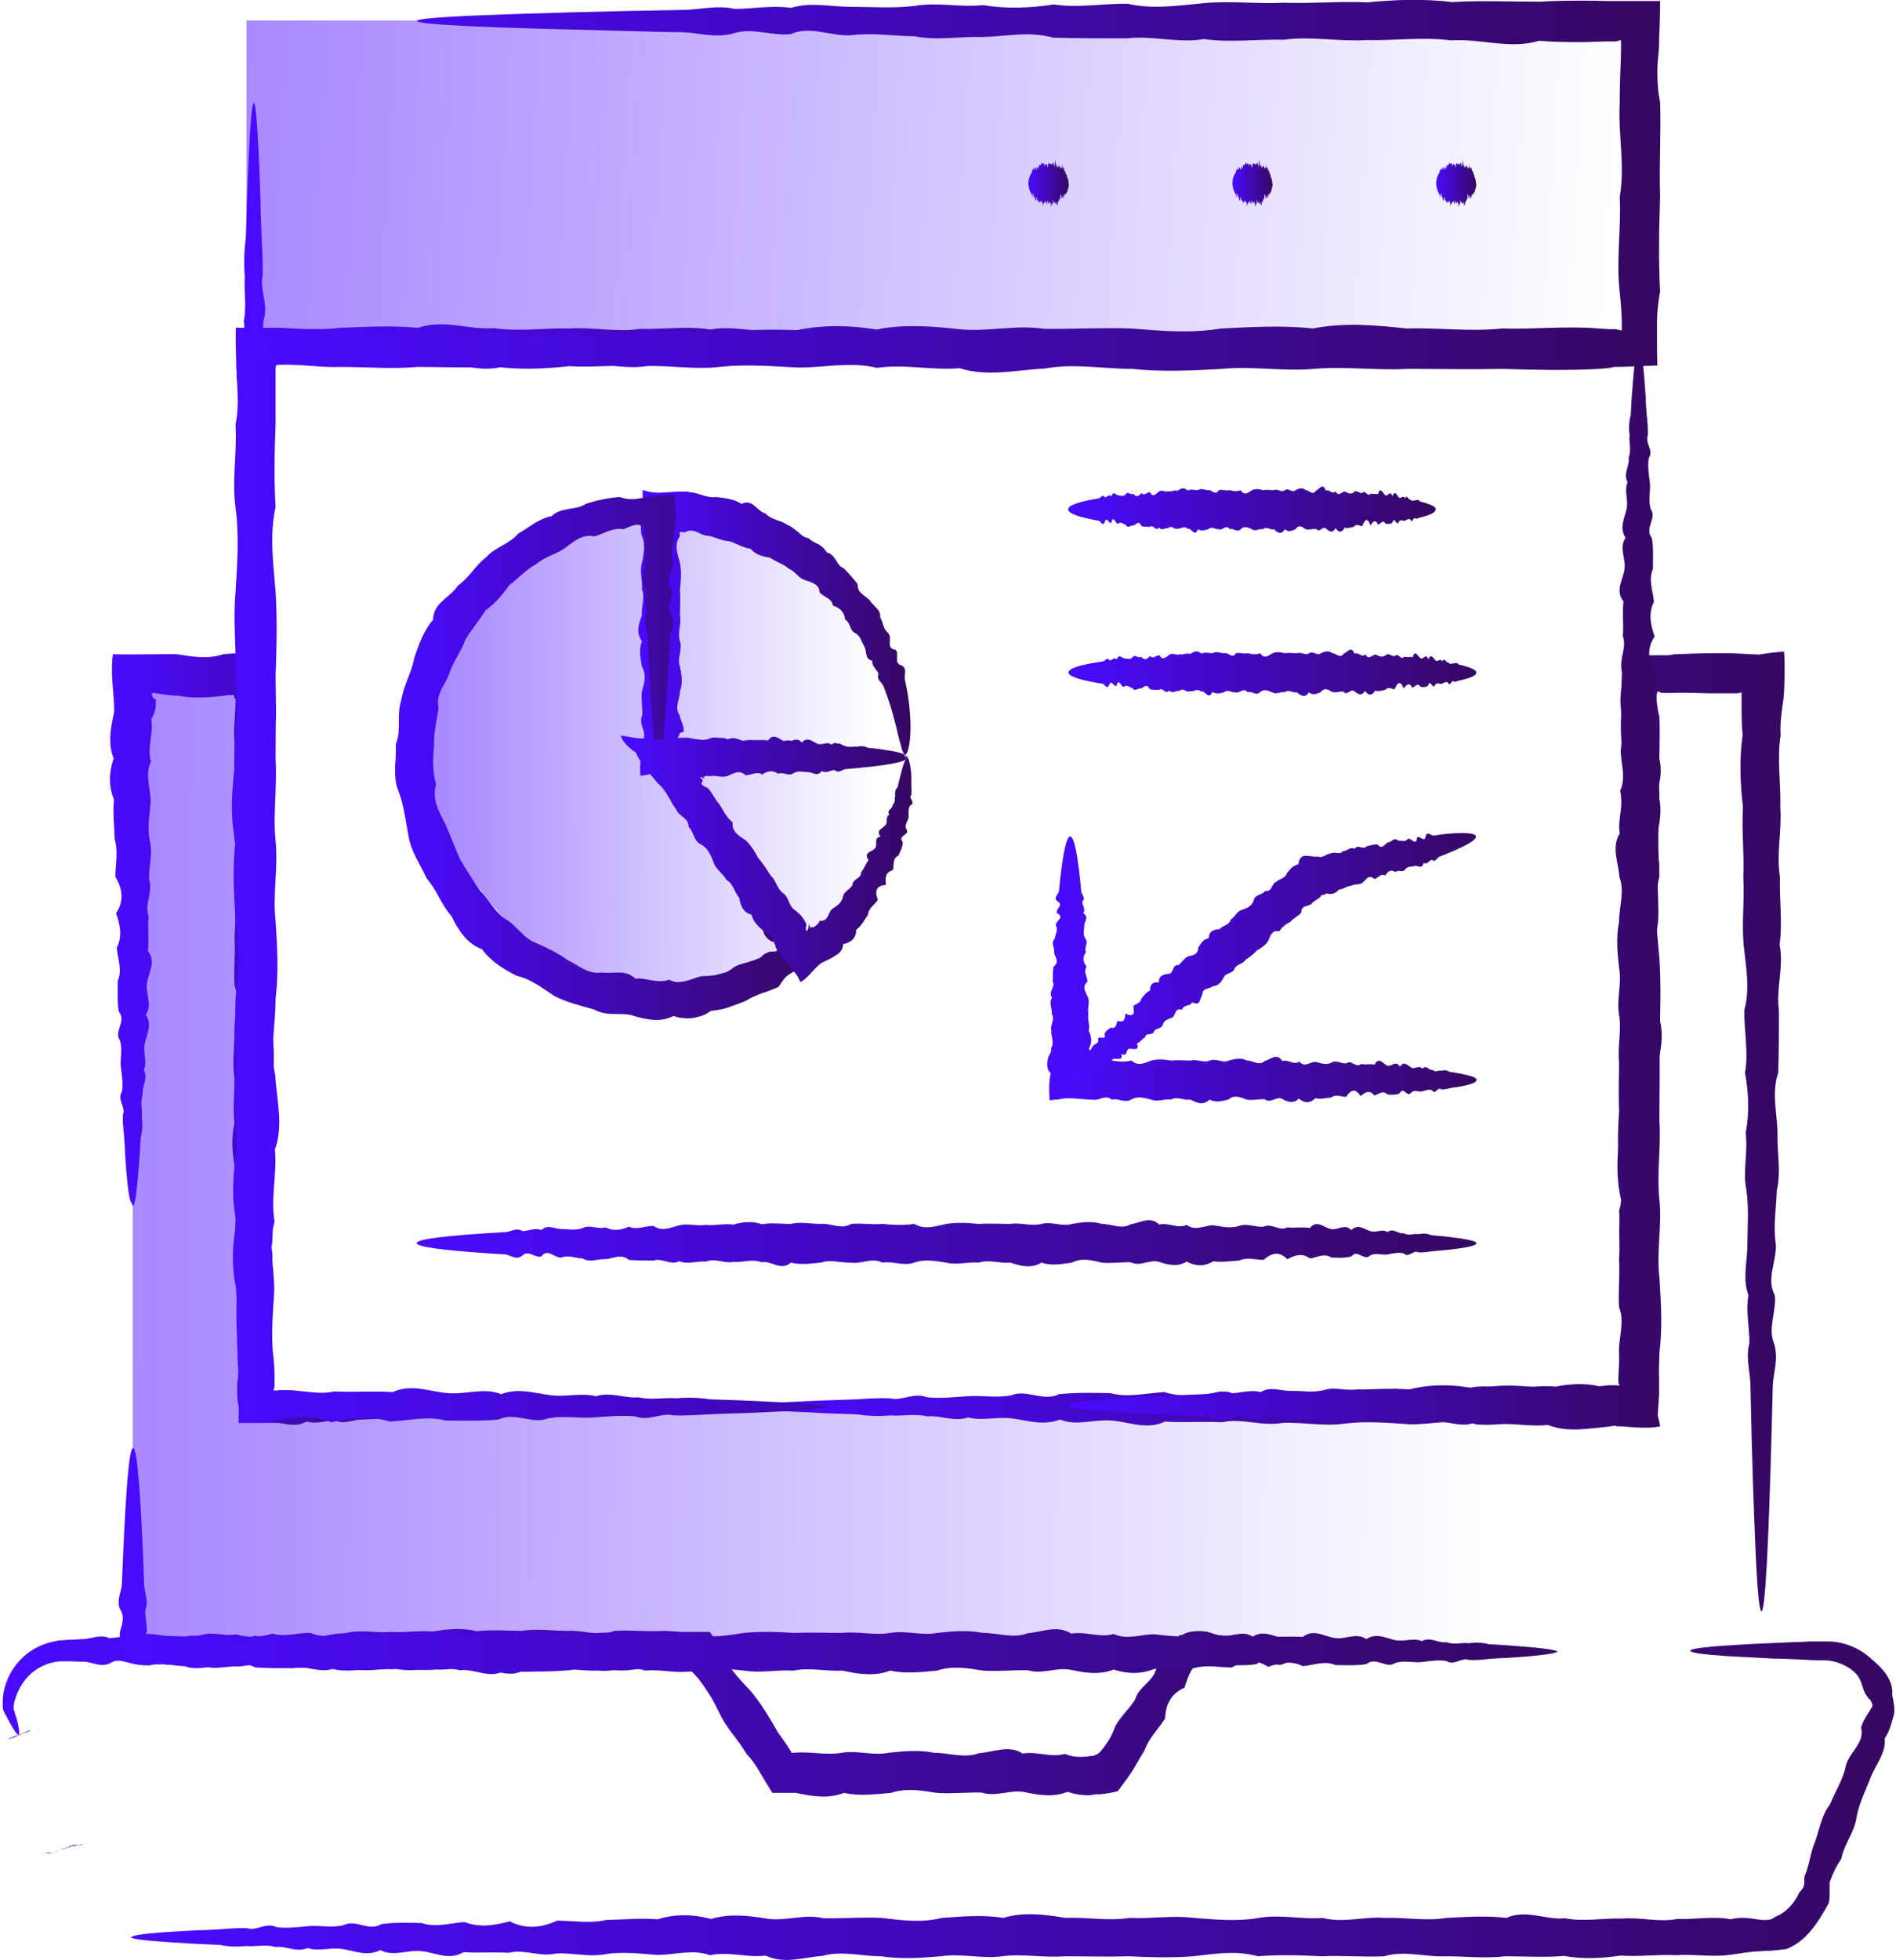
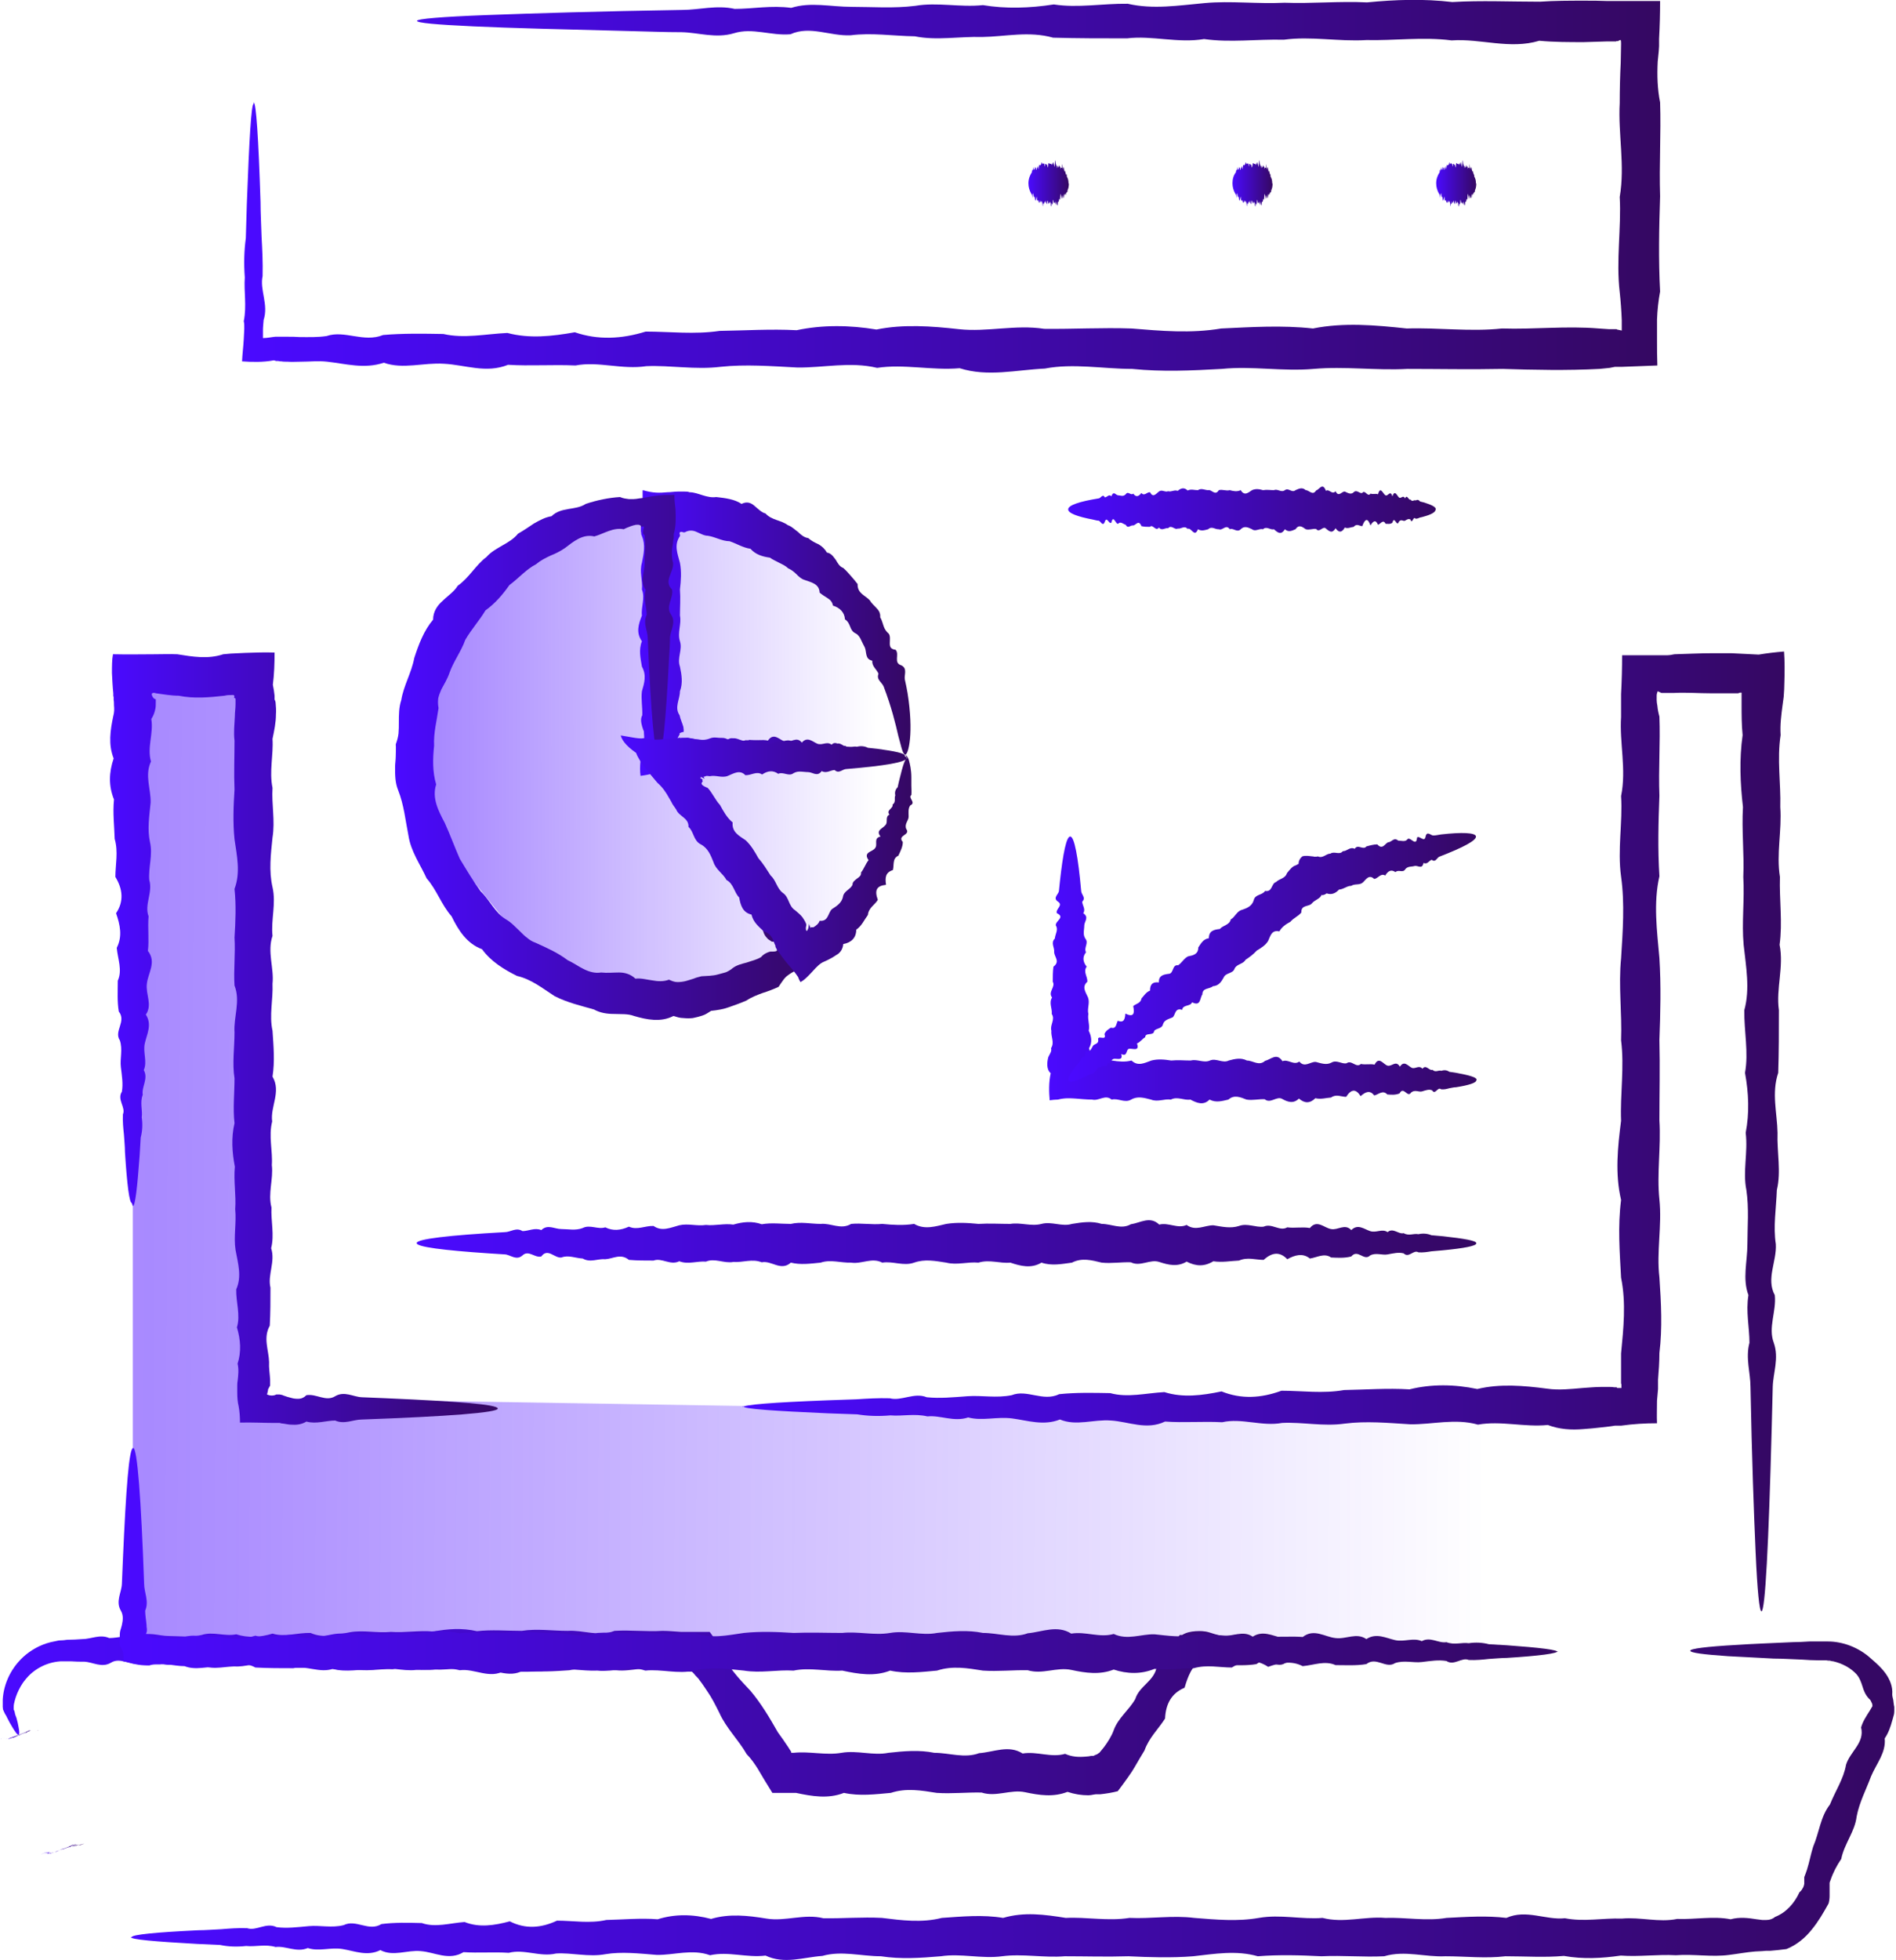
<svg xmlns="http://www.w3.org/2000/svg" id="_Слой_1" data-name="Слой 1" viewBox="0 0 55.38 57.22">
  <defs>
    <style>
      .cls-1 {
        fill: url(#_Безымянный_градиент);
      }

      .cls-2 {
        fill: url(#_Безымянный_градиент_23);
      }

      .cls-3 {
        fill: url(#_Безымянный_градиент_24);
      }

      .cls-4 {
        fill: url(#_Безымянный_градиент_20);
      }

      .cls-5 {
        fill: url(#_Безымянный_градиент_22);
      }

      .cls-6 {
        fill: url(#_Безымянный_градиент_21);
      }

      .cls-7 {
        fill: url(#_Безымянный_градиент_12);
      }

      .cls-8 {
        fill: url(#_Безымянный_градиент_14);
      }

      .cls-9 {
        fill: url(#_Безымянный_градиент_19);
      }

      .cls-10 {
        fill: url(#_Безымянный_градиент_11);
      }

      .cls-11 {
        fill: url(#_Безымянный_градиент_10);
      }

      .cls-12 {
        fill: url(#_Безымянный_градиент_17);
      }

      .cls-13 {
        fill: url(#_Безымянный_градиент_13);
      }

      .cls-14 {
        fill: url(#_Безымянный_градиент_16);
      }

      .cls-15 {
        fill: url(#_Безымянный_градиент_15);
      }

      .cls-16 {
        fill: url(#_Безымянный_градиент_18);
      }

      .cls-17 {
        fill: url(#_Безымянный_градиент_2);
      }

      .cls-18 {
        fill: url(#_Безымянный_градиент_6);
      }

      .cls-19 {
        fill: url(#_Безымянный_градиент_7);
      }

      .cls-20 {
        fill: url(#_Безымянный_градиент_9);
      }

      .cls-21 {
        fill: url(#_Безымянный_градиент_8);
      }

      .cls-22 {
        fill: url(#_Безымянный_градиент_3);
      }

      .cls-23 {
        fill: url(#_Безымянный_градиент_5);
      }

      .cls-24 {
        fill: url(#_Безымянный_градиент_4);
      }
    </style>
    <linearGradient id="_Безымянный_градиент" data-name="Безымянный градиент" x1="6.86" y1="55.04" x2="47.12" y2="52.53" gradientTransform="translate(0 59.22) scale(1 -1)" gradientUnits="userSpaceOnUse">
      <stop offset="0" stop-color="#4a0aff" stop-opacity=".48" />
      <stop offset=".07" stop-color="#4a0aff" stop-opacity=".45" />
      <stop offset="1" stop-color="#4a0aff" stop-opacity="0" />
    </linearGradient>
    <linearGradient id="_Безымянный_градиент_2" data-name="Безымянный градиент 2" x1="4.2" y1="25.46" x2="43.47" y2="25.26" gradientTransform="translate(0 59.22) scale(1 -1)" gradientUnits="userSpaceOnUse">
      <stop offset="0" stop-color="#4a0aff" stop-opacity=".48" />
      <stop offset=".07" stop-color="#4a0aff" stop-opacity=".45" />
      <stop offset="1" stop-color="#4a0aff" stop-opacity="0" />
    </linearGradient>
    <linearGradient id="_Безымянный_градиент_3" data-name="Безымянный градиент 3" x1="12.81" y1="37.17" x2="25.6" y2="37.2" gradientTransform="translate(0 59.22) scale(1 -1)" gradientUnits="userSpaceOnUse">
      <stop offset="0" stop-color="#4a0aff" stop-opacity=".48" />
      <stop offset=".07" stop-color="#4a0aff" stop-opacity=".45" />
      <stop offset="1" stop-color="#4a0aff" stop-opacity="0" />
    </linearGradient>
    <linearGradient id="_Безымянный_градиент_4" data-name="Безымянный градиент 4" x1="3.83" y1="6.65" x2="55.38" y2="6.65" gradientTransform="translate(0 59.22) scale(1 -1)" gradientUnits="userSpaceOnUse">
      <stop offset="0" stop-color="#4a0aff" />
      <stop offset="1" stop-color="#350862" />
    </linearGradient>
    <linearGradient id="_Безымянный_градиент_5" data-name="Безымянный градиент 5" x1="1.2" y1="5.24" x2="2.46" y2="5.24" gradientTransform="translate(0 59.22) scale(1 -1)" gradientUnits="userSpaceOnUse">
      <stop offset="0" stop-color="#4a0aff" />
      <stop offset="1" stop-color="#350862" />
    </linearGradient>
    <linearGradient id="_Безымянный_градиент_6" data-name="Безымянный градиент 6" x1="0" y1="8.59" x2="1.12" y2="8.59" gradientTransform="translate(0 59.22) scale(1 -1)" gradientUnits="userSpaceOnUse">
      <stop offset="0" stop-color="#4a0aff" />
      <stop offset="1" stop-color="#350862" />
    </linearGradient>
    <linearGradient id="_Безымянный_градиент_7" data-name="Безымянный градиент 7" x1=".06" y1="9.2" x2="42.28" y2="9.2" gradientTransform="translate(0 59.22) scale(1 -1)" gradientUnits="userSpaceOnUse">
      <stop offset="0" stop-color="#4a0aff" />
      <stop offset="1" stop-color="#350862" />
    </linearGradient>
    <linearGradient id="_Безымянный_градиент_8" data-name="Безымянный градиент 8" x1="21.7" y1="26.21" x2="52.12" y2="26.21" gradientTransform="translate(0 59.22) scale(1 -1)" gradientUnits="userSpaceOnUse">
      <stop offset="0" stop-color="#4a0aff" />
      <stop offset="1" stop-color="#350862" />
    </linearGradient>
    <linearGradient id="_Безымянный_градиент_9" data-name="Безымянный градиент 9" x1="3.23" y1="28.93" x2="14.56" y2="28.93" gradientTransform="translate(0 59.22) scale(1 -1)" gradientUnits="userSpaceOnUse">
      <stop offset="0" stop-color="#4a0aff" />
      <stop offset="1" stop-color="#350862" />
    </linearGradient>
    <linearGradient id="_Безымянный_градиент_10" data-name="Безымянный градиент 10" x1="3.43" y1="13.65" x2="45.5" y2="13.65" gradientTransform="translate(0 59.22) scale(1 -1)" gradientUnits="userSpaceOnUse">
      <stop offset="0" stop-color="#4a0aff" />
      <stop offset="1" stop-color="#350862" />
    </linearGradient>
    <linearGradient id="_Безымянный_градиент_11" data-name="Безымянный градиент 11" x1="6.75" y1="33.71" x2="40.75" y2="33.71" gradientTransform="translate(0 59.22) scale(1 -1)" gradientUnits="userSpaceOnUse">
      <stop offset="0" stop-color="#4a0aff" />
      <stop offset="1" stop-color="#350862" />
    </linearGradient>
    <linearGradient id="_Безымянный_градиент_12" data-name="Безымянный градиент 12" x1="31.22" y1="33.31" x2="48.55" y2="33.31" gradientTransform="translate(0 59.22) scale(1 -1)" gradientUnits="userSpaceOnUse">
      <stop offset="0" stop-color="#4a0aff" />
      <stop offset="1" stop-color="#350862" />
    </linearGradient>
    <linearGradient id="_Безымянный_градиент_13" data-name="Безымянный градиент 13" x1="7.05" y1="53.81" x2="48.46" y2="53.81" gradientTransform="translate(0 59.22) scale(1 -1)" gradientUnits="userSpaceOnUse">
      <stop offset="0" stop-color="#4a0aff" />
      <stop offset="1" stop-color="#350862" />
    </linearGradient>
    <linearGradient id="_Безымянный_градиент_14" data-name="Безымянный градиент 14" x1="18.63" y1="40.74" x2="26.59" y2="40.74" gradientTransform="translate(0 59.22) scale(1 -1)" gradientUnits="userSpaceOnUse">
      <stop offset="0" stop-color="#4a0aff" />
      <stop offset="1" stop-color="#350862" />
    </linearGradient>
    <linearGradient id="_Безымянный_градиент_15" data-name="Безымянный градиент 15" x1="11.58" y1="37.11" x2="24.01" y2="37.11" gradientTransform="translate(0 59.22) scale(1 -1)" gradientUnits="userSpaceOnUse">
      <stop offset="0" stop-color="#4a0aff" />
      <stop offset="1" stop-color="#350862" />
    </linearGradient>
    <linearGradient id="_Безымянный_градиент_16" data-name="Безымянный градиент 16" x1="18.11" y1="34.19" x2="26.66" y2="34.19" gradientTransform="translate(0 59.22) scale(1 -1)" gradientUnits="userSpaceOnUse">
      <stop offset="0" stop-color="#4a0aff" />
      <stop offset="1" stop-color="#350862" />
    </linearGradient>
    <linearGradient id="_Безымянный_градиент_17" data-name="Безымянный градиент 17" x1="31.19" y1="44.33" x2="41.93" y2="44.33" gradientTransform="translate(0 59.22) scale(1 -1)" gradientUnits="userSpaceOnUse">
      <stop offset="0" stop-color="#4a0aff" />
      <stop offset="1" stop-color="#350862" />
    </linearGradient>
    <linearGradient id="_Безымянный_градиент_18" data-name="Безымянный градиент 18" x1="31.24" y1="39.58" x2="43.13" y2="39.58" gradientTransform="translate(0 59.22) scale(1 -1)" gradientUnits="userSpaceOnUse">
      <stop offset="0" stop-color="#4a0aff" />
      <stop offset="1" stop-color="#350862" />
    </linearGradient>
    <linearGradient id="_Безымянный_градиент_19" data-name="Безымянный градиент 19" x1="30.57" y1="30.91" x2="43.12" y2="30.91" gradientTransform="translate(0 59.22) scale(1 -1)" gradientUnits="userSpaceOnUse">
      <stop offset="0" stop-color="#4a0aff" />
      <stop offset="1" stop-color="#350862" />
    </linearGradient>
    <linearGradient id="_Безымянный_градиент_20" data-name="Безымянный градиент 20" x1="31.21" y1="31.26" x2="43.12" y2="31.26" gradientTransform="translate(0 59.22) scale(1 -1)" gradientUnits="userSpaceOnUse">
      <stop offset="0" stop-color="#4a0aff" />
      <stop offset="1" stop-color="#350862" />
    </linearGradient>
    <linearGradient id="_Безымянный_градиент_21" data-name="Безымянный градиент 21" x1="12.19" y1="22.91" x2="43.12" y2="22.91" gradientTransform="translate(0 59.22) scale(1 -1)" gradientUnits="userSpaceOnUse">
      <stop offset="0" stop-color="#4a0aff" />
      <stop offset="1" stop-color="#350862" />
    </linearGradient>
    <linearGradient id="_Безымянный_градиент_22" data-name="Безымянный градиент 22" x1="41.95" y1="53.85" x2="43.12" y2="53.85" gradientTransform="translate(0 59.22) scale(1 -1)" gradientUnits="userSpaceOnUse">
      <stop offset="0" stop-color="#4a0aff" />
      <stop offset="1" stop-color="#350862" />
    </linearGradient>
    <linearGradient id="_Безымянный_градиент_23" data-name="Безымянный градиент 23" x1="35.99" y1="53.85" x2="37.17" y2="53.85" gradientTransform="translate(0 59.22) scale(1 -1)" gradientUnits="userSpaceOnUse">
      <stop offset="0" stop-color="#4a0aff" />
      <stop offset="1" stop-color="#350862" />
    </linearGradient>
    <linearGradient id="_Безымянный_градиент_24" data-name="Безымянный градиент 24" x1="30.04" y1="53.85" x2="31.22" y2="53.85" gradientTransform="translate(0 59.22) scale(1 -1)" gradientUnits="userSpaceOnUse">
      <stop offset="0" stop-color="#4a0aff" />
      <stop offset="1" stop-color="#350862" />
    </linearGradient>
  </defs>
-   <path class="cls-1" d="M47.79,10.34H7.2V.6s40.59,0,40.59,0V10.34Z" />
  <path class="cls-17" d="M51.42,48.06H3.88s0-28.34,0-28.34h3.37s0,21.09,0,21.09l40.54,.66V19.71h3.63v28.34Z" />
  <path class="cls-22" d="M25.05,26.97l-3.63,1.98-5.27-.33-3.96-4.94,.28-4.94,3.68-2.97,2.97-.66,3.3,.66,3.17,2.64,.78,3.63-1.32,4.94Z" />
  <path class="cls-24" d="M3.85,56.55c0-.07,.69-.14,1.94-.2,.21,0,.44-.02,.67-.03,.24-.02,.49-.04,.76-.03,.27,.09,.55-.18,.86-.03,.3,.04,.61,0,.94-.03,.33-.03,.67,.06,1.02-.03,.36-.18,.73,.2,1.1-.03,.38-.05,.77-.04,1.18-.03,.4,.14,.82,0,1.25-.03,.43,.17,.87,.1,1.32-.02,.45,.23,.91,.2,1.38-.02,.47,0,.96,.09,1.44-.02,.49-.01,1-.06,1.5-.02,.51-.16,1.03-.15,1.56-.01,.53-.16,1.07-.1,1.62-.01,.55,.09,1.1-.15,1.66-.01,.56,.01,1.13-.04,1.71-.01,.57,.07,1.16,.15,1.75,0,.59-.04,1.19-.1,1.79,0,.61-.18,1.21-.1,1.83,0,.61-.03,1.23,.1,1.86,0,.63,.03,1.26-.08,1.89,0,.63,.05,1.27,.11,1.89,0,.63-.11,1.25,.05,1.86,0,.61,.16,1.23-.05,1.83,0,.6-.02,1.2,.1,1.79,0,.59-.03,1.17-.07,1.75,0,.58-.26,1.15,.07,1.71,.01,.56,.11,1.11-.01,1.66,.01,.55-.05,1.08,.12,1.62,.01,.53,.02,1.05-.09,1.56,.01,.26-.07,.51-.04,.76,0l.16,.02h.13c.09,0,.18-.03,.25-.09,.33-.13,.57-.41,.71-.72,.04-.03,.07-.07,.09-.11,.03-.04,.04-.09,.05-.13v-.2c.03-.08,.07-.18,.08-.22,.07-.22,.11-.45,.18-.67,.18-.42,.21-.87,.49-1.23,.16-.4,.4-.75,.47-1.16,.12-.39,.55-.64,.44-1.09,.05-.18,.16-.34,.26-.5,.01-.02,.03-.05,.03-.05,0-.01,.01-.02,.02-.03,0-.01,.01-.03,.02-.03v-.04s0-.05-.03-.09c-.01-.03-.03-.07-.07-.1-.11-.12-.15-.23-.19-.36-.04-.13-.09-.26-.18-.36-.18-.19-.42-.31-.67-.37-.03,0-.07-.01-.1-.02-.03,0-.07,0-.11-.01h-.11s-.08,0-.12,0c-.16,0-.32-.01-.46-.02-.3-.01-.58-.03-.84-.03-.52-.03-.97-.05-1.33-.07-.73-.05-1.11-.1-1.11-.16s.47-.12,1.36-.17c.44-.03,.99-.05,1.63-.08,.16,0,.32-.01,.49-.02,.09,0,.17,0,.26,0,.09,0,.17,0,.28,0,.43,0,.9,.17,1.26,.5,.15,.13,.3,.26,.43,.44,.12,.17,.21,.38,.19,.61,0,.05,.02,.11,.03,.16,.01,.05,.01,.13,.03,.2v.11s0,.07-.01,.11l-.03,.11-.02,.07c-.05,.18-.11,.36-.22,.52,.04,.42-.24,.73-.4,1.11-.14,.38-.34,.75-.42,1.17-.05,.44-.36,.79-.45,1.24-.13,.19-.24,.4-.31,.61-.03,.07-.03,.08-.03,.11v.04s0,.03,0,.05v.05c0,.07,0,.15,0,.22,0,.07-.01,.15-.03,.22-.15,.27-.3,.53-.49,.76-.19,.24-.44,.45-.74,.57-.16,.02-.32,.04-.47,.05h-.12s-.12,.01-.12,.01c-.07,0-.14,.01-.2,.01-.25,.02-.51,.07-.76,.1-.51,.07-1.03-.03-1.56,.01-.53-.03-1.07,.05-1.61,.01-.55,.08-1.1,.11-1.66,.01-.56,.05-1.13,.01-1.71,.01-.58,.07-1.16,0-1.75,0-.59,.03-1.19-.18-1.79,0-.61,.03-1.21-.03-1.83,0-.61-.03-1.23-.05-1.86,0-.63-.18-1.26-.07-1.89,0-.63,.05-1.27,.03-1.89,0-.63,.02-1.25,0-1.86,0-.61,.05-1.23-.08-1.83,0-.6,.08-1.2-.09-1.79,0-.59,.05-1.17,.09-1.75,0-.57,0-1.15-.17-1.71-.01-.56,.04-1.11,.25-1.66-.01-.55,.07-1.08-.13-1.62-.01-.53-.19-1.05,0-1.56-.01-.51-.04-1.02-.1-1.5-.02-.49,.09-.98-.05-1.44-.02-.47,.11-.93-.14-1.38-.02-.45-.03-.89,.01-1.32-.02-.43,.26-.84,0-1.25-.03-.4-.04-.8,.17-1.18-.03-.38,.19-.74,.03-1.1-.03-.36-.06-.69,.08-1.02-.03-.33,.14-.64-.07-.94-.03-.3-.09-.59,0-.86-.03-.27,.03-.53,.02-.76-.03-.24-.01-.47-.02-.67-.03-1.26-.07-1.94-.13-1.94-.2h.02Z" />
  <path class="cls-23" d="M1.83,53.99c.07-.03,.13-.05,.19-.07h.03s.02-.02,.03-.03c.01,0,0,0,.03-.01-.04,.01,0,0,.03-.01,.03-.01-.05,.02,.03-.01,.17-.07-.19,.07,.03,0,.05-.02,.03-.01,.02,0-.13,.05,0,0,.02,0-.16,.06-.09,.03,.02,0-.22,.09-.18,.07,.02,0,0,0-.08,.03,.02,0,.01,0,.05-.02,.02,0,.15-.05,.14-.05,.01,0,.16-.06,.09-.03,.01,0-.09,.03,.14-.05,.01,0,0,0,.03-.01,.01,0-.07,.03-.14,.05,0,0,.09-.03,.04-.01,0,0,.16-.07,.09-.03,0,0,.03-.01-.09,.03,0,0,.07-.03-.03,.01,0,0-.05,.02-.1,.04,0,0,.11-.04-.05,.02,0,0,.05-.02-.16,.06,0,0,.01,0-.09,.03,0,0,.03-.01,.06-.02,0,0,.24-.09-.06,.03-.01,0-.1,.04,.01,0-.01,0,.05-.02-.11,.04-.01,0-.02,0,.08-.03-.01,0,.12-.05-.1,.04-.01,0,0,0,0,0-.02,0-.18,.07-.03,.01-.02,0-.02,0,.11-.04-.02,0-.01,0-.1,.04-.02,0,.03-.01-.27,.11-.03,0,.05-.02-.19,.07-.03,0,.15-.06-.02,0-.03,0h-.03c-.08,.05-.18,.08-.28,.12-.11,.04-.22,.08-.3,.11,0,0-.14,.05-.03,0,0,0-.1,.04-.03,0-.17,.07-.03,.01-.03,0,0,0,.05-.02-.02,0-.1,.04,.05-.02-.02,0,.11-.04,.08-.03-.02,0,.11-.04-.02,0-.02,0,.16-.06,.05-.02-.02,0-.06,.02,.03,0-.01,0,.03-.01-.04,.01-.01,0-.07,.03-.11,.04-.01,0-.05,.02,0,0,0,0-.07,.03,0,0,0,0,.17-.07-.03,.01,0,0,.03-.01-.03,0,0,0,.05-.02,.02,0,0,0,.17-.07,.07-.03,0,0-.03,0-.05,.02,0,0,0,0-.02,0,0,0,.07-.03-.05,.02,0,0,.08-.03-.07,.03,0,0-.05,.02-.08,.03,0,0,0,0,.16-.06,0,0-.03,.01-.23,.09,.01,0-.06,.03,.12-.05,.01,0,.18-.07,0,0,.01,0,.03-.01,.09-.04,.01,0-.09,.03,.05-.02,.02,0-.11,.04,.13-.05,.02,0,.02,0,0,0,.02,0-.24,.09,0,0,.02,0,.03-.01-.16,.06,.03,0-.18,.07-.03,0,.03,0,.05-.02-.08,.03,.03,0-.13,.05,.07-.03,.03-.01,.04-.01,.02,0,.03-.01,.01,0,0,0,.03-.01h.03c.06-.03,.13-.06,.19-.09l.02,.03Z" />
  <path class="cls-18" d="M.56,50.65c.07-.03,.13-.05,.19-.07h.03s.02-.02,.03-.03c.02,0,0,0,.03-.01,.02,0,.01,0,.03-.01,.01,0,0,0,.03-.01,.02,0,0,0,.03,0,.03,0,.02,0,.03,0t.02,0s0,0,.02,0c.01,0,0,0,.02,0t.02,0h.01s0,0,.01,0h.03s0,0,.01,0h0c.07-.03-.03,0,0,0-.05,.02-.1,.04,0,0h0s0,0-.01,0h-.03s0,0-.01,0h-.01s0,0-.02,0c-.02,0-.02,0-.02,0,0,0,0,0-.02,0t-.02,0s0,0-.03,0c0,0,0,0-.03,0t-.03,0h-.03c-.08,.05-.17,.08-.28,.12-.11,.04-.22,.08-.3,.11t-.03,.01s0,0-.03,0c-.03,.01-.02,0-.02,0,0,0,0,0-.02,0-.03,0,0,0-.02,0-.01,0,0,0-.02,0-.02,0-.02,0-.02,0h-.02s0,0-.01,0h-.01s0,0-.01,0,0,0,0,0c-.01,0,0,0,0,0,.18-.07,.07-.03,0,0-.03,0-.05,.02,0,0h.01s0,0,.01,0h.01s.01,0,.01,0c0,0,0,0,.02,0,.02,0,.01,0,.02,0,.01,0,0,0,.02,0,.02,0,0,0,.02,0s.02,0,.02,0c0,0,0,0,.02,0,.03,0,.02,0,.03,0,.02,0,0,0,.03,0,.03-.01,.02,0,.03-.01,.04-.01,.02,0,.03-.01,.01,0,0,0,.03-.01h.03c.06-.03,.13-.06,.19-.09v.03Z" />
  <path class="cls-19" d="M42.28,48.2c0,.07-.53,.14-1.49,.2-.16,0-.33,.02-.51,.03-.18,.02-.38,.04-.59,.03-.2-.09-.43,.18-.65,.03-.23-.04-.47,0-.72,.03-.25,.03-.51-.06-.78,.03-.27,.18-.55-.2-.84,.03-.29,.05-.59,.03-.9,.03-.16-.07-.31-.07-.47-.05-.07,.01-.18,.03-.2,.04-.03,.01-.06,.03-.09,.03l-.03-.02s-.07,0-.11,.03c-.01,.01-.03,.03-.05,.05-.02,.03-.05,.07-.07,.11-.08,.15-.13,.3-.18,.47-.38,.16-.55,.47-.57,.9-.19,.3-.47,.56-.6,.93-.1,.16-.19,.32-.29,.49l-.08,.13-.11,.16c-.1,.14-.2,.28-.3,.41-.15,.04-.32,.07-.51,.09h-.13s-.07,.01-.07,.01c-.05,.01-.1,.02-.15,.02-.2,0-.4-.03-.61-.1-.41,.16-.82,.1-1.24,.01-.42-.09-.84,.15-1.27,.01-.43-.01-.87,.04-1.31,.01-.44-.07-.89-.15-1.34,0-.45,.04-.91,.1-1.37,0-.46,.18-.93,.1-1.4,0h-.69c-.15-.24-.29-.47-.43-.71-.09-.14-.19-.29-.32-.42-.24-.42-.6-.76-.8-1.21-.11-.22-.22-.44-.36-.64-.07-.1-.13-.2-.21-.3-.03-.05-.07-.09-.12-.14l-.06-.07-.03-.03s-.03-.03-.03-.02h-.05s-.01,0-.02,0c.03,0-.11-.01-.19-.03-.18-.02-.36-.03-.54-.01-.47-.16-.94,.05-1.4,0-.46,.02-.92-.1-1.37,0-.45,.03-.9,.06-1.34,0-.44,.26-.88-.07-1.31-.01-.43-.11-.86,.01-1.27-.01-.42,.05-.83-.12-1.24-.01-.41-.02-.8,.09-1.2-.02-.39,.13-.78-.11-1.15-.02-.38,0-.74,0-1.11-.02-.36-.2-.71-.03-1.06-.02-.34-.02-.69,.11-1.01-.02-.33-.01-.65-.11-.96-.03-.31,.03-.61-.29-.9-.03-.29,.05-.57-.2-.84-.03-.27,.16-.53-.02-.78-.03-.13,0-.25,0-.37-.01-.06,0-.12,0-.18,0h-.15c-.43,.03-.79,.25-1.01,.52-.11,.13-.19,.28-.25,.42-.03,.07-.05,.14-.07,.21-.02,.07-.03,.12-.03,.18v.08s.03,.05,.03,.08c.01,.06,.03,.11,.05,.16,.03,.11,.05,.19,.06,.26,.03,.15,.03,.22,0,.23-.03,.01-.09-.07-.18-.22-.05-.08-.1-.17-.16-.29-.01-.03-.03-.06-.05-.09-.02-.04-.04-.08-.06-.13-.01-.02,0-.05-.01-.07v-.22c.02-.38,.18-.86,.6-1.25,.21-.19,.48-.35,.8-.43,.08-.02,.16-.03,.24-.05,.09,0,.18-.01,.24-.02,.15,0,.3-.01,.45-.02,.25,0,.51-.15,.78-.03,.27,0,.55-.11,.84-.03,.29-.18,.59-.03,.9-.03,.31,0,.63,.05,.96-.03,.33-.11,.67,.05,1.01-.02,.34,.11,.7,.09,1.06-.02,.36,.11,.73-.03,1.11-.02,.38,.17,.76,.05,1.15-.02,.39-.07,.79,.03,1.2-.01,.41,.03,.82-.05,1.24-.01,.42-.08,.84-.11,1.27-.01,.43-.05,.87-.01,1.31-.01,.44-.07,.89,0,1.34,0,.45-.03,.91,.18,1.37,0,.46-.03,.93,.03,1.4,0,.18,0,.36,.02,.54,.03h.84c.12,.17,.24,.34,.38,.51,.01,.03,.01,.04,.02,.06v.05s.03,.06,.04,.09c.02,.06,.05,.11,.07,.16,.05,.11,.12,.21,.19,.3,.15,.19,.32,.37,.49,.55,.32,.38,.56,.79,.8,1.21,.11,.15,.2,.28,.3,.43l.07,.11,.02,.03v.03h.07c.47-.05,.94,.08,1.4,0,.46-.08,.92,.09,1.37,0,.45-.05,.9-.09,1.34,0,.44,0,.88,.17,1.31,.01,.43-.03,.86-.25,1.27,.01,.42-.07,.83,.13,1.24,.01,.2,.09,.4,.1,.61,.08,.05,0,.1-.01,.15-.02h.07s.01-.01,.02-.01h0s.05-.03,.07-.03c0,0,.04-.02,.06-.04,0,0,0,0,.02-.01l.05-.06,.09-.11c.11-.15,.22-.32,.28-.49,.13-.36,.45-.59,.63-.91,.11-.36,.51-.51,.61-.87,.1-.13,.19-.27,.28-.41l.07-.11,.11-.16c.07-.11,.15-.22,.23-.32h.07c.11-.07,.24-.1,.39-.11,.18-.01,.22,0,.3,.01,.16,.03,.32,.11,.47,.12,.31,.04,.61-.17,.9,.03,.29-.19,.57-.03,.84,.03,.27,.06,.53-.08,.78,.03,.25-.14,.49,.07,.72,.03,.23,.09,.45,0,.65,.03,.2-.03,.4-.02,.59,.03,.18,.01,.36,.02,.51,.03,.96,.07,1.49,.13,1.49,.2h.07Z" />
  <path class="cls-21" d="M21.7,41.08c0-.07,.87-.14,2.46-.2,.26-.01,.55-.02,.86-.03,.3-.02,.63-.04,.97-.03,.34,.09,.71-.18,1.08-.03,.38,.04,.78,0,1.19-.03,.42-.03,.84,.06,1.29-.03,.45-.18,.91,.2,1.39-.03,.48-.05,.98-.04,1.49-.03,.51,.14,1.03,0,1.58-.03,.54,.17,1.09,.1,1.67-.02,.57,.23,1.15,.2,1.75-.02,.6,0,1.21,.09,1.83-.02,.62-.01,1.26-.06,1.91-.02,.65-.16,1.31-.15,1.98-.01,.67-.16,1.35-.1,2.04-.01,.34,.05,.69,.01,1.04-.02,.18-.01,.35-.03,.53-.03,.09,0,.18,0,.26,0,.05,0,.09,0,.13,.01h.07s.01,.02,.02,.02h.12v-.11s-.01-.02-.01-.02v-.1c0-.26,0-.51,0-.78,.07-.73,.15-1.47,0-2.21-.04-.74-.1-1.5,0-2.27-.18-.76-.1-1.54,0-2.31-.03-.78,.1-1.56,0-2.35,.03-.79-.08-1.59,0-2.39,.05-.8,.11-1.6,0-2.39-.11-.79,.05-1.58,0-2.35,.16-.78-.05-1.55,0-2.31v-.67c.02-.38,.03-.76,.03-1.13,.3,0,.6,0,.9,0h.32s.06,0,.06,0c.09,0,.16-.01,.25-.03,.38-.01,.74-.03,1.11-.03h.55c.27,.01,.54,.03,.8,.04,.24-.04,.49-.07,.74-.09,.02,.28,.02,.58,.01,.88,0,.15-.01,.3-.02,.44l-.03,.22c-.04,.3-.08,.6-.06,.9-.11,.71,.01,1.41-.01,2.1,.05,.69-.12,1.37-.01,2.04-.02,.67,.08,1.33-.01,1.98,.13,.65-.11,1.28-.02,1.91,0,.62,0,1.23-.02,1.83-.2,.59-.03,1.18-.02,1.75-.02,.57,.11,1.13-.02,1.67-.02,.54-.11,1.07-.03,1.58,.03,.51-.29,1.01-.03,1.49,.05,.48-.2,.94-.03,1.39,.16,.45-.02,.88-.03,1.29-.01,.42-.02,.81-.03,1.19-.09,3.41-.19,5.36-.3,5.36-.06,0-.12-.6-.17-1.72-.05-1.12-.11-2.76-.15-4.83,0-.42-.15-.84-.03-1.29,0-.45-.11-.91-.03-1.39-.18-.48-.03-.98-.03-1.49,0-.51,.05-1.03-.03-1.58-.11-.54,.05-1.09-.02-1.67,.11-.57,.09-1.15-.02-1.75,.11-.6-.03-1.21-.02-1.83,.17-.62,.05-1.26-.02-1.91-.06-.65,.03-1.31-.01-1.98,.03-.67-.05-1.35-.01-2.04-.08-.69-.11-1.39-.01-2.1-.03-.3-.03-.59-.03-.9v-.34h-.05s-.03,.01-.05,.02h-.78c-.37,0-.74-.03-1.11-.01h-.35s-.07-.03-.11-.05c-.01,.03-.03,.07-.03,.13h0v.13c0,.05,.01,.11,.02,.16,.01,.11,.03,.21,.06,.32,.03,.76-.03,1.54,0,2.31-.03,.78-.05,1.56,0,2.35-.18,.79-.07,1.59,0,2.39,.05,.8,.03,1.6,0,2.39,.02,.79,0,1.58,0,2.35,.05,.78-.08,1.55,0,2.31,.08,.76-.09,1.52,0,2.27,.05,.74,.09,1.48,0,2.21,0,.26-.02,.52-.04,.78v.27s-.03,.34-.03,.34c0,.22-.01,.44,0,.66-.35,0-.69,.02-1.05,.07h-.18s-.13,.02-.13,.02l-.26,.03c-.18,.02-.36,.04-.53,.05-.35,.03-.7,.01-1.04-.12-.69,.07-1.37-.13-2.04-.01-.67-.19-1.33,0-1.98-.01-.65-.04-1.28-.1-1.91-.02-.63,.09-1.23-.05-1.83-.02-.59,.11-1.18-.15-1.75-.02-.57-.03-1.13,.02-1.67-.02-.54,.26-1.07,0-1.58-.03-.51-.04-1.01,.17-1.49-.03-.48,.19-.94,.03-1.39-.03-.45-.06-.88,.08-1.29-.03-.42,.14-.81-.07-1.19-.03-.38-.09-.74,0-1.08-.03-.34,.03-.67,.02-.97-.03-.3-.01-.59-.02-.86-.03-1.59-.07-2.46-.13-2.46-.2h-.03Z" />
  <path class="cls-20" d="M3.85,35.12c-.07,0-.14-.53-.2-1.49,0-.16-.02-.34-.03-.51-.02-.18-.04-.38-.03-.59,.09-.2-.18-.43-.03-.66,.04-.23,0-.47-.03-.72-.03-.25,.06-.51-.03-.78-.18-.27,.2-.55-.03-.84-.05-.29-.03-.59-.03-.9,.14-.31,0-.63-.03-.96,.17-.33,.1-.67-.02-1.01,.23-.34,.2-.7-.02-1.06,0-.36,.09-.73-.02-1.11-.01-.38-.06-.76-.02-1.15-.16-.39-.15-.79-.01-1.2-.16-.4-.1-.82-.01-1.24,.03-.11,.03-.2,.02-.31,0-.05,0-.11-.01-.16v-.08s-.01-.02-.01-.04v-.07c-.02-.19-.03-.39-.04-.59,0-.2,0-.39,.03-.55h.05c.39,.01,.78,0,1.17,0,.22,0,.44-.01,.66,0,.44,.07,.89,.15,1.34,0l.22-.02,.42-.02c.28-.01,.58-.02,.86-.01,0,.31-.01,.63-.05,.94,.02,.1,.04,.21,.05,.32v.11s.03,.06,.03,.09c.01,.12,.02,.23,.01,.35,0,.23-.05,.47-.1,.71,.03,.47-.1,.95,0,1.43-.03,.48,.08,.96,0,1.45-.05,.49-.11,.97,0,1.45,.11,.48-.05,.96,0,1.42-.16,.47,.05,.94,0,1.4,.02,.46-.1,.92,0,1.37,.03,.45,.07,.9,0,1.34,.26,.44-.07,.88-.01,1.31-.11,.43,.02,.86-.01,1.27,.05,.42-.12,.83-.01,1.24-.02,.4,.09,.8-.01,1.19,.13,.39-.11,.78-.02,1.15,0,.38,0,.74-.02,1.11-.2,.36-.03,.71-.02,1.06-.01,.17,.02,.34,.03,.51,0,.04,0,.09,0,.13v.05s-.03,.05-.06,.11c0,.05-.02,.09-.03,.15,.06,.03,.18,.05,.27,0h.1s.08,.01,.11,.03c.08,.03,.15,.05,.23,.07,.15,.04,.3,.06,.44-.08,.29-.05,.57,.2,.84,.03,.27-.16,.53,.02,.78,.03s.49,.02,.72,.03c2.06,.09,3.25,.18,3.25,.3,0,.12-1.46,.23-3.97,.32-.25,0-.51,.15-.78,.03-.27,0-.55,.11-.84,.03-.15,.09-.3,.1-.44,.09-.08,0-.15-.02-.23-.03-.04,0-.08-.01-.11-.02h-.09s-.05,0-.05,0c-.34,0-.67-.02-1.02-.01,0-.16-.01-.32-.04-.48-.03-.12-.04-.26-.04-.4v-.2s0-.09,.01-.13c.02-.17,.04-.34,0-.51,.11-.34,.09-.7-.02-1.06,.11-.36-.03-.73-.02-1.11,.17-.38,.05-.76-.02-1.15-.06-.39,.03-.79-.01-1.19,.03-.41-.05-.82-.01-1.24-.08-.42-.11-.84-.01-1.27-.05-.43,0-.87,0-1.31-.07-.44,0-.89,0-1.34-.03-.45,.18-.91,0-1.37-.03-.46,.03-.93,0-1.4,.03-.47,.05-.95,0-1.42,.18-.48,.07-.96,0-1.45-.05-.49-.03-.97,0-1.45-.02-.48,0-.96,0-1.43-.03-.24,0-.47,.01-.71,0-.12,.02-.23,.02-.35v-.13s0-.03,0-.03c0,0-.01-.02-.02-.02-.03-.01-.03-.02-.01-.05,0-.01-.01-.03-.03-.04h-.04c-.07,0-.15,0-.22,.02-.45,.05-.9,.09-1.34,0-.22,0-.44-.04-.66-.07-.03-.01-.07-.02-.09-.01-.03,0-.05,.03-.03,.07,.02,.07,.08,.12,.11,.11v.11c0,.05,0,.11-.01,.16-.02,.11-.05,.2-.12,.31,.07,.42-.13,.83-.01,1.24-.19,.41,0,.8-.01,1.2-.04,.4-.1,.78-.02,1.15,.09,.38-.05,.74-.02,1.11,.11,.36-.15,.72-.02,1.06-.03,.34,.02,.69-.02,1.01,.26,.33,0,.65-.03,.96-.04,.31,.17,.61-.03,.9,.19,.29,.03,.57-.03,.84-.06,.27,.08,.53-.03,.78,.14,.25-.07,.49-.03,.72-.09,.23,0,.45-.03,.66,.03,.2,.02,.4-.03,.59-.01,.18-.02,.36-.03,.51-.07,.96-.13,1.49-.2,1.49h0Z" />
  <path class="cls-11" d="M45.5,48.2c0,.07-.53,.14-1.49,.2-.16,0-.33,.02-.52,.03-.18,.02-.38,.04-.59,.03-.2-.09-.43,.18-.65,.03-.23-.04-.47,0-.72,.03-.25,.03-.51-.06-.78,.03-.27,.18-.55-.2-.84,.03-.29,.05-.59,.03-.9,.03-.31-.14-.63,0-.96,.03-.33-.17-.67-.1-1.01,.02-.34-.23-.7-.2-1.06,.02-.36,0-.73-.09-1.11,.02-.38,.01-.76,.06-1.15,.02-.39,.16-.79,.15-1.19,.02-.41,.16-.82,.1-1.24,.01-.42-.09-.84,.14-1.27,.01-.43-.01-.87,.04-1.31,.01-.44-.07-.89-.15-1.34,0-.45,.04-.91,.1-1.37,0-.46,.18-.93,.1-1.4,0-.47,.03-.95-.1-1.42,0-.48-.03-.96,.08-1.45,0-.49-.05-.97-.11-1.45,0-.48,.11-.96-.05-1.43,0-.47-.16-.94,.05-1.4,0-.46,.02-.92-.1-1.37,0-.45,.03-.9,.06-1.34,0-.44,.26-.88-.07-1.31-.01-.43-.11-.86,.01-1.27-.01-.42,.05-.83-.12-1.24-.01-.41-.02-.8,.09-1.2-.02-.39,.13-.78-.11-1.15-.02-.38,0-.74,0-1.11-.02-.36-.2-.71-.03-1.06-.02-.34-.02-.68,.11-1.01-.02-.16,0-.32-.03-.49-.05-.08,0-.16-.01-.24,0-.04,0-.07,0-.12,0-.06,0-.12,.01-.18,.03-.15,0-.29-.01-.42-.04-.13-.03-.22-.07-.34-.08,.02-.19,0-.32-.1-.45-.01-.11,0-.22,0-.34,0-.05,.01-.11,.03-.16,.01-.03,.02-.07,.03-.11,.03-.14,.05-.28-.03-.42-.16-.27,.02-.53,.03-.78s.02-.49,.03-.72c.09-2.06,.18-3.25,.3-3.25,.12,0,.23,1.46,.32,3.97,0,.25,.15,.51,.03,.78,0,.14,.03,.28,.04,.42,0,.03,0,.07,.01,.11v.05s0,.06-.03,.1c.07,.01,.09,.02,.09,.06,.03,0,.04,.02,.06,.03,.02,.01,.05,.03,.09,.03h.16c.08,0,.16,0,.24,.01,.16,0,.32,0,.49-.04,.33-.11,.67,.05,1.01-.02,.34,.11,.7,.09,1.06-.02,.36,.11,.73-.03,1.11-.02,.38,.17,.76,.05,1.15-.02,.39-.07,.79,.03,1.2-.01,.41,.03,.82-.05,1.24-.01,.42-.08,.84-.11,1.27-.01,.43-.05,.87-.01,1.31-.01,.44-.07,.89,0,1.34,0,.45-.03,.91,.18,1.37,0,.46-.03,.93,.03,1.4,0,.47,.03,.95,.05,1.43,0,.48,.18,.96,.07,1.45,0,.49-.05,.97-.03,1.45,0,.48-.02,.96,0,1.42,0,.47-.05,.94,.08,1.4,0,.46-.08,.92,.09,1.37,0,.45-.05,.9-.09,1.34,0,.44,0,.88,.17,1.31,.01,.43-.04,.86-.25,1.27,.01,.42-.07,.83,.13,1.24,.01,.4,.19,.8,0,1.19,.01,.39,.04,.78,.1,1.15,.02,.38-.09,.74,.05,1.11,.02,.36-.11,.71,.15,1.06,.02,.34,.03,.68-.01,1.01,.02,.33-.26,.65,0,.96,.03,.31,.04,.61-.17,.9,.03,.29-.19,.57-.03,.84,.03,.27,.06,.53-.08,.78,.03,.25-.14,.49,.07,.72,.03,.23,.09,.45,0,.65,.03,.2-.03,.4-.02,.59,.03,.18,.01,.36,.02,.52,.03,.96,.07,1.49,.13,1.49,.2h0Z" />
-   <path class="cls-10" d="M24.08,41.06c0,.07-.9,.14-2.53,.2-.27,0-.57,.02-.88,.03-.32,.02-.65,.04-1,.03-.35-.09-.73,.18-1.11,.03-.39-.04-.8,0-1.23,.03-.43,.03-.87-.06-1.33,.03-.46,.18-.94-.2-1.44,.03-.49,.05-1.01,.03-1.54,.03-.53-.14-1.07,0-1.63,.03-.56-.17-1.13-.1-1.71,.02-.3-.12-.59-.16-.89-.16-.15,0-.3,.02-.45,.05-.08,.01-.15,.03-.23,.05-.01,0-.05,.01-.08,.02l-.09,.02c-.07,.01-.13,.03-.2,.04-.26,0-.52,0-.77,0,0-.2,0-.4,.01-.59v-.56c0-.24,0-.47-.04-.71-.01-.64-.06-1.29-.02-1.96-.16-.67-.15-1.34-.01-2.04-.16-.69-.1-1.39-.01-2.1,.09-.71-.14-1.44-.01-2.17,.01-.73-.04-1.48-.01-2.23,.07-.75,.15-1.52,0-2.28-.04-.77-.1-1.55,0-2.33-.18-.78-.1-1.58,0-2.38-.03-.8,.1-1.61,0-2.43,.03-.82-.08-1.63,0-2.47,.05-.83,.11-1.65,0-2.47-.11-.82,.05-1.62,0-2.43,.08-.38,.07-.76,.05-1.13l-.02-.28v-.14s-.01-.07-.01-.11v-.13c-.01-.34-.02-.7-.01-1.03h.25c.18,0,.36,0,.54,0h.5c.2,.01,.39,.02,.59,.03,.39,.01,.78,.02,1.16-.03,.77-.03,1.53-.07,2.28,0,.75-.26,1.5,.07,2.23,.01,.73,.11,1.46-.01,2.17,.01,.71-.05,1.41,.12,2.1,.01,.69,.02,1.37-.09,2.04,.02,.67-.13,1.32,.11,1.96,.02,.64,0,1.27,0,1.89,.02,.61,.2,1.21,.03,1.81,.02,.59,.02,1.16-.11,1.71,.02,.55,.01,1.1,.11,1.63,.03,.53-.03,1.04,.29,1.54,.03,.49-.05,.98,.2,1.44,.03,.46-.16,.9,.02,1.33,.03s.84,.02,1.23,.03c1.75,.05,3.14,.09,4.08,.14,.94,.05,1.44,.1,1.44,.16s-.62,.12-1.77,.17c-1.15,.05-2.84,.11-4.98,.15-.43,0-.87,.15-1.33,.03-.46,0-.94,.11-1.44,.03-.49,.18-1.01,.03-1.54,.03-.53,0-1.07-.05-1.63,.03-.56,.11-1.13-.05-1.71,.02-.59-.11-1.19-.09-1.81,.02-.61-.11-1.24,.03-1.89,.02-.64-.17-1.29-.05-1.96,.02-.67,.07-1.34-.03-2.04,.01-.69-.03-1.39,.05-2.1,.01-.71,.08-1.44,.11-2.17,.01-.73,.05-1.48,.01-2.23,.01-.75,.07-1.52,0-2.28,0-.38,.02-.77-.03-1.16-.05-.2-.01-.39-.02-.59-.01-.07,0-.06,0-.07,0-.01,0-.02,0-.03,.01-.01,.01-.03,.03-.02,.05h-.01v.53c0,.38,0,.75,0,1.13-.03,.8-.05,1.61,0,2.43-.18,.82-.07,1.63,0,2.47,.05,.83,.03,1.65,0,2.47,.02,.82,0,1.62,0,2.43,.05,.8-.08,1.6,0,2.38,.08,.78-.09,1.56,0,2.33,.05,.77,.09,1.53,0,2.28,0,.75-.17,1.5-.01,2.23,.04,.73,.25,1.46-.01,2.17,.07,.71-.13,1.41-.01,2.1-.19,.69,0,1.37-.01,2.04-.04,.67-.1,1.32-.02,1.96,.03,.24,.03,.47,.03,.71v.11s-.03,.07-.03,.11c.03,0,.09,.01,.13,0,.01,0,.03-.01,.03-.01h.01s0,0,.03,0h.23c.15,0,.3,.03,.45,.04,.3,.03,.6,.07,.89,0,.59,.03,1.16-.02,1.71,.02,.56-.26,1.1,0,1.63,.03,.53,.04,1.04-.17,1.54,.03,.49-.19,.98-.03,1.44,.03,.46,.06,.9-.08,1.33,.03,.43-.14,.84,.07,1.23,.03,.39,.09,.76,0,1.11,.03,.35-.03,.69-.02,1,.03,.32,.01,.61,.02,.88,.03,1.63,.07,2.53,.13,2.53,.2h-.03Z" />
-   <path class="cls-7" d="M47.87,10.13c.07,0,.14,.53,.2,1.49,0,.16,.02,.34,.03,.51,.02,.18,.04,.38,.03,.59-.09,.2,.18,.43,.03,.65-.04,.23,0,.47,.03,.72,.03,.25-.06,.51,.03,.78,.18,.27-.2,.55,.03,.84,.05,.29,.03,.59,.03,.9-.14,.31,0,.63,.03,.96-.17,.33-.1,.67,.02,1.01-.23,.34-.2,.7,.02,1.06,0,.36-.09,.73,.02,1.11,.01,.38,.06,.76,.02,1.15,.16,.4,.15,.79,.01,1.2,.16,.4,.1,.82,.01,1.24-.09,.42,.15,.84,.01,1.27-.01,.43,.04,.87,.01,1.31-.07,.44-.15,.89,0,1.34,.04,.45,.1,.91,0,1.37,.18,.46,.1,.93,0,1.4,.03,.47-.1,.95,0,1.42-.03,.48,.08,.96,0,1.45-.05,.49-.11,.97,0,1.45,.11,.48-.05,.96,0,1.42-.16,.47,.05,.94,0,1.4,.02,.46-.1,.92,0,1.37,.01,.22,.03,.45,.03,.67v.51c-.01,.2-.03,.41-.04,.59,.03,.11,.05,.22,.07,.33-.32,.07-.75,.03-1.12,0h-.14s-.04-.01-.05-.02h-.03s-.1-.03-.15-.03c-.1-.01-.19-.02-.29,0-.43-.11-.86,.01-1.27-.01-.42,.05-.83-.12-1.24-.01-.4-.02-.8,.08-1.19-.02-.39,.13-.78-.11-1.15-.02-.38,0-.74,0-1.11-.02-.36-.2-.71-.03-1.06-.02-.34-.02-.68,.11-1.01-.02-.33-.01-.65-.11-.96-.03-.31,.03-.61-.29-.9-.03-.29,.05-.57-.2-.84-.03-.27,.16-.53-.02-.78-.03s-.49-.02-.72-.03c-2.06-.09-3.25-.18-3.25-.3,0-.12,1.46-.23,3.97-.32,.25,0,.51-.15,.78-.03,.27,0,.55-.11,.84-.03,.29-.18,.59-.03,.9-.03,.31,0,.63,.05,.96-.03,.33-.11,.67,.05,1.01-.02,.34,.11,.7,.09,1.06-.02,.36,.11,.73-.03,1.11-.02,.38,.17,.76,.05,1.15-.02,.39-.07,.79,.03,1.19-.01,.41,.03,.82-.05,1.24-.01,.42-.08,.84-.11,1.27-.01,.1-.01,.19-.02,.29-.03h.21s.06,.01,.09,.01v-.02s-.03-.05-.03-.06v-.16c.01-.22,.03-.45,.02-.68-.03-.45,.18-.91,0-1.37-.03-.46,.03-.93,0-1.4,.03-.47,.05-.95,0-1.42,.18-.48,.07-.96,0-1.45-.05-.49-.03-.97,0-1.45-.02-.48,0-.96,0-1.42-.05-.47,.08-.94,0-1.4-.08-.46,.09-.92,0-1.37-.05-.45-.09-.9,0-1.34,0-.44,.17-.88,.01-1.31-.03-.43-.24-.86,.01-1.27-.07-.42,.13-.83,.01-1.24,.19-.41,.01-.8,.02-1.2,.04-.39,.1-.78,.02-1.15-.09-.38,.05-.74,.02-1.11-.11-.36,.15-.72,.02-1.06,.03-.34-.02-.69,.02-1.01-.26-.33,0-.65,.03-.96,.04-.31-.17-.61,.03-.9-.19-.29-.03-.57,.03-.84,.06-.27-.08-.53,.03-.78-.14-.25,.07-.49,.03-.72,.09-.23,0-.45,.03-.65-.03-.2-.02-.4,.03-.59,.01-.18,.02-.36,.03-.52,.07-.96,.13-1.49,.2-1.49h0Z" />
  <path class="cls-13" d="M7.41,2.99c.07,0,.14,1.03,.2,2.91,0,.32,.02,.65,.03,1.01,.02,.36,.04,.74,.03,1.15-.09,.4,.18,.83,.03,1.28-.01,.15-.02,.2-.02,.29,0,.08,0,.16,0,.24,.13,0,.25-.03,.36-.04h.34c.13,0,.25,0,.38,.01,.26,0,.51,.01,.78-.03,.53-.18,1.08,.2,1.65-.03,.57-.05,1.15-.04,1.76-.03,.61,.14,1.23,0,1.87-.03,.64,.17,1.3,.1,1.97-.02,.67,.23,1.36,.2,2.07-.02,.71,0,1.42,.09,2.16-.02,.74-.01,1.48-.06,2.25-.02,.76-.16,1.54-.15,2.33-.02,.79-.16,1.6-.1,2.41-.01,.82,.09,1.65-.14,2.49-.01,.84,.01,1.69-.04,2.55-.01,.86,.07,1.73,.15,2.62,0,.88-.04,1.77-.1,2.68,0,.9-.18,1.81-.1,2.74,0,.92-.03,1.85,.1,2.78,0,.94,.03,1.88-.08,2.83,0l.3,.02h.22s.01,.01,.01,.01c.04,.01,.09,.02,.14,.03v-.3c-.01-.27-.03-.55-.06-.82-.11-.94,.05-1.87,0-2.78,.16-.92-.05-1.83,0-2.74,0-.4,.01-.8,.03-1.19,0-.18,.01-.35,.01-.53,0-.04,0-.09-.01-.12-.03,0-.05,.01-.08,.03h-.05s0,.01-.01,.01h-.28c-.22,.01-.44,.01-.66,.02-.43,0-.87,0-1.3-.04-.86,.26-1.71-.07-2.56-.01-.84-.11-1.67,.01-2.49-.01-.82,.05-1.62-.12-2.41-.01-.79-.02-1.57,.09-2.33-.02-.76,.13-1.52-.11-2.25-.02-.74,0-1.46,0-2.16-.02-.71-.2-1.4-.03-2.07-.02-.67-.02-1.33,.11-1.97-.02-.64-.01-1.26-.11-1.87-.03-.61,.03-1.19-.29-1.76-.03-.57,.05-1.11-.2-1.65-.03-.53,.16-1.04-.02-1.53-.03-.49,0-.96-.02-1.4-.03-2.02-.05-3.6-.09-4.68-.14-1.08-.05-1.65-.1-1.65-.16s.71-.12,2.04-.17c1.32-.05,3.26-.11,5.71-.15,.49,0,1-.15,1.53-.03,.53,0,1.07-.11,1.65-.03,.57-.18,1.15-.03,1.76-.03,.61,0,1.23,.05,1.87-.03,.64-.11,1.3,.05,1.97-.02,.67,.11,1.36,.09,2.07-.02,.71,.11,1.42-.03,2.16-.02,.74,.17,1.48,.05,2.25-.02,.76-.07,1.54,.03,2.33-.01,.79,.03,1.6-.05,2.41-.01,.82-.08,1.65-.11,2.49-.01,.84-.05,1.69-.01,2.56-.01,.43-.03,.86-.03,1.3-.03,.22,0,.44,0,.66,.01h1.55c0,.37-.01,.74-.03,1.1v.22s-.01,.15-.01,.15l-.03,.3c-.02,.4-.01,.79,.07,1.19,.03,.9-.03,1.81,0,2.74-.03,.92-.05,1.85,0,2.78-.05,.27-.08,.54-.09,.82v.61c0,.24,0,.47,.01,.73-.34,.01-.68,.03-1.03,.04h-.21s-.15,.03-.15,.03l-.3,.03c-.95,.05-1.89,.03-2.83,0-.94,.02-1.87,0-2.78,0-.92,.05-1.83-.08-2.74,0-.9,.08-1.79-.09-2.68,0-.88,.05-1.75,.09-2.62,0-.86,0-1.71-.17-2.55-.01-.84,.04-1.67,.25-2.49-.01-.82,.07-1.62-.13-2.41-.01-.79-.19-1.57,0-2.33-.01-.76-.04-1.52-.1-2.25-.02-.74,.09-1.46-.05-2.16-.02-.71,.11-1.4-.15-2.07-.02-.67-.03-1.33,.02-1.97-.02-.64,.26-1.26,0-1.87-.03-.61-.04-1.19,.17-1.76-.03-.57,.19-1.11,.03-1.65-.03-.26-.03-.52,0-.78,0-.13,0-.25,.01-.38,0-.06,0-.13,0-.18-.01-.03,0-.06,0-.09-.01h-.06s-.07-.02-.07-.02c-.32,.06-.65,.05-.93,.03,.01-.22,.04-.45,.05-.65,.01-.2,.03-.42,0-.52,.09-.45,0-.88,.03-1.28-.03-.4-.02-.78,.03-1.15,.01-.36,.02-.7,.03-1.01,.07-1.88,.13-2.91,.2-2.91h0Z" />
  <path class="cls-8" d="M26.46,22.02c0,.07-.28,.14-.8,.2-.09,0-.18,.02-.28,.03-.1,.02-.2,.04-.32,.03-.11-.09-.23,.18-.35,.03-.13-.04-.25,0-.39,.03-.13,.03-.27-.06-.42,.03-.14,.18-.3-.2-.45,.03-.16,.05-.32,.04-.48,.03-.16-.14-.34,0-.51,.03-.18-.17-.36-.1-.54,.02-.18-.23-.38-.2-.57,.02-.19,0-.39-.09-.59,.02-.2,.01-.41,.06-.62,.02-.05,.04-.1,.07-.16,.09-.1,.02-.2,.03-.3,.03-.2,0-.4-.03-.55-.1-.15,.05-.28,.07-.42,.09-.04-.26,.01-.63,.08-.93,.03-.11,.03-.2,.02-.3,0-.06,0-.07-.02-.11l-.03-.09c-.03-.11-.06-.23,0-.34,.01-.23-.04-.47-.01-.7,.07-.24,.14-.47,0-.72-.04-.24-.1-.49,0-.74-.18-.25-.1-.5,0-.75-.03-.25,.1-.51,0-.76,.03-.26-.08-.51,0-.78,.05-.26,.11-.52,0-.78,0-.01-.01-.03-.02-.05,0-.03,0-.06-.01-.09,0-.06,0-.13,0-.18,0-.13,0-.24,.02-.36,.01-.11,.03-.22,.03-.34,0-.05,0-.11,0-.16v-.13s0-.03,.01-.03c.31,.09,.49,.08,.71,.06,.11,0,.21-.02,.32-.02h.17c.05,0,.12,0,.16,.02,.13,0,.26,.05,.39,.09,.13,.04,.26,.07,.39,.05,.26,.03,.53,.06,.74,.2,.16-.08,.28-.03,.38,.06,.11,.09,.2,.19,.32,.22,.18,.2,.45,.19,.65,.34,.12,.04,.2,.13,.3,.2,.09,.09,.18,.16,.3,.18,.09,.08,.19,.13,.3,.18,.1,.06,.18,.13,.24,.24,.13,.02,.19,.12,.26,.21,.06,.1,.11,.2,.22,.24,.08,.07,.15,.15,.22,.23s.14,.16,.2,.24c-.01,.28,.23,.33,.36,.48,.05,.09,.13,.15,.19,.22,.07,.07,.12,.15,.11,.27,.05,.08,.07,.18,.1,.26,.03,.09,.08,.16,.15,.22,.05,.07,.03,.18,.03,.28s.02,.17,.17,.19c.12,.13-.07,.38,.16,.45,.2,.09,.08,.29,.11,.42,.03,.14,.06,.27,.08,.4,.09,.57,.1,1.02,.07,1.33-.03,.3-.09,.46-.14,.46-.03,0-.06-.05-.09-.14-.03-.09-.06-.23-.11-.4-.08-.35-.2-.85-.43-1.45-.05-.12-.22-.2-.15-.37-.05-.13-.2-.22-.18-.38-.12-.03-.15-.09-.17-.16-.02-.07-.02-.16-.05-.23-.04-.07-.07-.14-.11-.22-.03-.07-.08-.15-.16-.19-.09-.04-.13-.12-.16-.2-.03-.08-.07-.16-.15-.21-.01-.2-.15-.34-.35-.4-.02-.11-.08-.17-.16-.22-.08-.05-.16-.1-.23-.16-.01-.26-.25-.3-.44-.37-.1-.03-.17-.1-.24-.17-.07-.07-.15-.13-.24-.17-.07-.07-.16-.11-.26-.16-.09-.05-.19-.09-.27-.15-.22-.03-.42-.09-.57-.26-.22-.03-.4-.15-.61-.22-.22,0-.42-.13-.64-.16-.11,0-.22-.07-.32-.11-.11-.05-.22-.06-.35,.01h-.04s-.01,0-.03-.01c-.02,0-.05-.01-.05,0-.01,0-.03,.01-.03,.03v.03s0,.01,.01,.01h0v.05c-.18,.26-.07,.51,0,.78,.05,.26,.03,.52,0,.78,.02,.26,0,.51,0,.76,.05,.25-.08,.5,0,.75,.08,.25-.09,.49,0,.74,.05,.24,.09,.48,0,.72,0,.24-.17,.47-.01,.7,.02,.11,.08,.23,.11,.34,0,.03,.01,.06,.01,.09s0,.07-.01,.06c-.01,0-.05,0-.12,.04,.03,0,.01,.02,0,.05-.02,.03-.04,.07-.05,.09,.01,0,.04,0,.07-.03-.04,.09,.01,.1,.05,.08,.02-.01,.04-.03,.05-.04,.05-.01,.11-.03,.15-.02,.21,.04,.42,.1,.62,.02,.2-.09,.4,.05,.59,.02,.2-.11,.38,.14,.57,.02,.18,.03,.37-.02,.54,.02,.18-.26,.35,0,.51,.03,.16,.04,.33-.17,.48,.03,.16-.19,.31-.03,.45,.03,.15,.06,.28-.08,.42,.03,.13-.14,.26,.07,.39,.03,.13,.09,.24,0,.35,.03,.11-.03,.22-.02,.32,.03,.1,.01,.19,.02,.28,.03,.51,.07,.8,.13,.8,.2h0Z" />
  <path class="cls-15" d="M19.31,22.04c.06-.04,.38,.29,.92,.93,.09,.11,.18,.22,.28,.34,.11,.12,.22,.24,.32,.4,.03,.2,.36,.2,.36,.44,.08,.18,.23,.33,.38,.49,.15,.16,.21,.4,.42,.53,.29,.09,.11,.51,.45,.58,.18,.18,.33,.4,.47,.62,.02,.15,.1,.26,.2,.36,.05,.05,.1,.1,.15,.15l.08,.07,.04,.04s.02,.02,.04,.05c.05,.18,.11,.32,.21,.46,.09,.14,.22,.27,.38,.42h0s-.01,.03-.01,.03l-.02,.02-.04,.05s-.05,.07-.09,.1c-.34,.09-.54,.17-.73,.28-.05,.03-.09,.06-.13,.09-.04,.03-.06,.06-.09,.09-.05,.07-.11,.15-.16,.23-.15,.07-.31,.13-.47,.18-.16,.06-.32,.12-.47,.22l-.12,.05-.13,.05c-.09,.03-.16,.06-.25,.09-.16,.06-.34,.09-.53,.11-.08,.05-.16,.11-.26,.14-.09,.03-.18,.05-.27,.07-.09,.01-.18,.01-.28,0-.1,0-.19-.03-.29-.06-.37,.19-.77,.11-1.15,0-.18-.07-.38-.05-.59-.06-.2,0-.4-.03-.58-.13-.38-.11-.78-.2-1.15-.39-.36-.23-.67-.49-1.1-.59-.38-.19-.76-.42-1.02-.78-.44-.16-.69-.55-.89-.96-.3-.34-.43-.77-.73-1.11-.18-.4-.46-.78-.53-1.25-.09-.45-.13-.89-.3-1.32-.09-.22-.09-.44-.09-.67,0-.11,.02-.22,.02-.34s.01-.22,0-.33c.04-.11,.07-.22,.08-.32,.01-.11,.01-.22,.01-.32,0-.22,0-.44,.07-.65,.07-.43,.3-.8,.38-1.23,.13-.4,.28-.8,.55-1.12,0-.24,.13-.42,.28-.55,.15-.15,.33-.26,.44-.44,.34-.24,.52-.6,.84-.84,.13-.15,.3-.24,.47-.34,.16-.09,.33-.19,.45-.34,.16-.09,.32-.2,.47-.3,.16-.09,.32-.18,.51-.21,.14-.14,.32-.18,.49-.21,.18-.03,.36-.05,.51-.15,.33-.11,.67-.18,1-.2,.09,.04,.18,.05,.26,.06,.04,0,.08,0,.13,0,.05,0,.11-.01,.17-.02,.12-.01,.24-.04,.36-.06,.13-.02,.26-.03,.38-.04h.27s.02-.01,.02,0v.07c0,.11,.02,.23,.03,.34,.01,.23,.02,.49-.05,.73v.02h0v.09s-.02,.11-.02,.11c0,.07-.02,.14-.03,.21-.01,.14-.01,.28,.03,.41,.03,.27-.29,.53-.03,.78,.05,.25-.2,.49-.03,.73,.16,.23-.02,.46-.03,.68,0,.22-.02,.42-.03,.63-.09,1.79-.19,2.81-.3,2.81-.12,0-.23-1.27-.32-3.43,0-.22-.15-.44-.03-.68,0-.24-.11-.47-.03-.73-.18-.25-.03-.51-.03-.78,0-.13,0-.27,.01-.41v-.21s0-.07-.01-.11v-.08s-.01-.01-.01-.01h0c-.05-.05-.04-.08-.03-.14,0-.03,.02-.06,.02-.09v-.02h-.03s-.03,0-.05,.02c0-.06-.07-.08-.14-.07-.02,0-.03,0-.05,.01-.03,0-.07,.02-.11,.03-.07,.03-.14,.05-.21,.09-.31-.06-.58,.13-.86,.21-.34-.08-.61,.15-.86,.34-.13,.09-.27,.16-.42,.22-.15,.07-.29,.14-.42,.25-.29,.15-.51,.41-.78,.61-.2,.28-.41,.53-.7,.74-.18,.3-.41,.55-.59,.86-.12,.34-.34,.62-.46,.96-.03,.09-.07,.17-.11,.25-.04,.08-.09,.16-.13,.24-.04,.09-.07,.17-.09,.26-.01,.09-.01,.18,.01,.28-.05,.36-.15,.73-.13,1.1-.04,.37-.05,.76,.06,1.13-.13,.4,.07,.78,.25,1.12,.16,.35,.29,.71,.44,1.05,.2,.33,.39,.65,.61,.95,.27,.26,.42,.63,.74,.82,.16,.09,.28,.23,.42,.36,.07,.07,.13,.13,.2,.18,.07,.06,.15,.11,.24,.14,.33,.15,.65,.29,.94,.51,.08,.04,.16,.08,.24,.13,.08,.05,.15,.09,.23,.13,.16,.08,.33,.13,.51,.1,.17,.02,.35,0,.52,0,.16,0,.33,.04,.48,.18,.17-.02,.33,.03,.49,.05,.16,.03,.33,.04,.49-.02,.09,.04,.16,.07,.25,.07,.08,0,.16-.01,.24-.03,.08-.02,.16-.05,.23-.07,.07-.03,.15-.05,.23-.07,.16-.01,.32-.01,.47-.05,.07-.02,.15-.04,.22-.06,.04-.01,.07-.03,.11-.05,.03-.02,.07-.04,.1-.07,.13-.1,.27-.13,.42-.17,.14-.05,.29-.08,.42-.16,.05-.06,.11-.1,.18-.13,.03-.01,.07-.03,.1-.03h.05s.07,0,.1-.01,.05-.03,.03-.06c.02,0,.05-.02,.06-.03-.05-.07-.11-.11-.13-.19-.01,0-.04,0-.06,0s-.04-.01-.06-.03c-.03-.02-.07-.04-.09-.07-.05-.05-.09-.11-.11-.18-.05-.13-.07-.28-.15-.4-.13-.24-.45-.33-.44-.65-.3-.09-.31-.39-.4-.61-.09-.22-.34-.33-.37-.57-.24-.1-.18-.39-.34-.52-.04-.22-.22-.32-.3-.48-.13-.13-.22-.27-.27-.43-.09-.14-.16-.26-.24-.38-.44-.71-.64-1.13-.58-1.17h0Z" />
  <path class="cls-14" d="M26.45,22.03s.07,.06,.1,.17c.03,.11,.07,.28,.07,.5,0,.07,0,.15,0,.24,0,.09,.01,.18,0,.27-.11,.08,.15,.22-.03,.3-.07,.09-.05,.21-.05,.33s-.13,.21-.07,.36c.07,.09,0,.14-.06,.18-.07,.05-.13,.1-.04,.2,0,.14-.07,.27-.13,.4-.18,.08-.12,.26-.16,.42-.22,.07-.23,.22-.2,.43-.28,.03-.34,.16-.24,.44-.09,.15-.27,.23-.29,.44-.11,.15-.18,.32-.34,.43,0,.24-.15,.38-.38,.42-.01,.13-.07,.22-.14,.28,0,0-.02,.01-.03,.02l-.05,.03s-.07,.05-.11,.07c-.07,.04-.15,.08-.22,.11-.13,.05-.22,.15-.34,.28-.11,.12-.24,.26-.36,.32-.03-.05-.05-.09-.07-.15-.1-.15-.21-.27-.32-.4-.11-.13-.21-.27-.31-.42l-.03-.06v-.03s-.01-.02-.01-.02l-.03-.07s-.03-.1-.06-.14c-.05-.09-.13-.16-.24-.19-.15-.14-.31-.27-.36-.49-.26-.06-.32-.28-.36-.5-.15-.15-.16-.4-.37-.51-.1-.19-.31-.3-.38-.52-.08-.2-.16-.41-.37-.52-.22-.11-.2-.37-.36-.51,.01-.27-.28-.3-.36-.51-.03-.04-.06-.09-.09-.13l-.02-.03-.03-.06-.07-.12c-.09-.16-.18-.3-.34-.44-.13-.15-.25-.3-.37-.45-.11-.15-.21-.3-.25-.42-.33-.23-.42-.4-.45-.51,.27,.04,.54,.11,.67,.08,.25,.05,.4,.05,.55,.03,.15-.01,.3-.04,.47-.03,.15-.03,.34,0,.5,.03,.16,.02,.34,.04,.41-.01,.18,.02,.36-.09,.53,.02,.17-.13,.34,.11,.51,.02,.16,0,.33,0,.49,.02,.16,.2,.32,.03,.47,.02,.15,.02,.3-.11,.45,.03,.15,.01,.29,.11,.42,.03,.14-.03,.27,.29,.4,.03,.13-.05,.25,.2,.38,.03,.12-.16,.24,.02,.34,.03,.11,0,.22,.02,.32,.03,.92,.09,1.44,.19,1.44,.3,0,.12-.65,.23-1.76,.32-.11,0-.22,.15-.34,.03-.12,0-.24,.11-.38,.03-.13,.18-.26,.03-.4,.03-.14,0-.28-.05-.42,.03-.14,.11-.3-.05-.45,.02-.15-.11-.31-.09-.47,.02-.16-.11-.32,.03-.49,.02-.16-.17-.34-.05-.51,.02-.17,.07-.35-.03-.53,.01-.12-.02-.1,0-.13,0-.01,.01-.03,.03-.05,0,.01,.08,.09,.11-.09,.01,.03,.03,.03,.03,0,.03,0,0-.01,0,0,.02q.07,.03,.06,.05s-.01,.02,0,.03c.05,.01-.17,.08,.15,.2,.14,.15,.22,.35,.36,.5,.1,.18,.2,.37,.37,.51-.03,.28,.19,.39,.38,.52,.16,.15,.27,.34,.37,.52,.14,.16,.25,.34,.36,.51,.16,.14,.18,.38,.36,.51,.18,.12,.16,.38,.35,.5,.08,.07,.16,.13,.22,.21,.03,.04,.05,.08,.08,.13,.01,.02,.02,.05,.03,.07v.02h0v.02s-.02,.06-.01,.11c0,.04,.03,.08,.06-.01,0,0,0,0,.01-.02,.01-.05,.02-.12,.02-.13s0,.02,.05,.13c0-.02,0-.03,.01-.03h.07c.08-.05,.15-.1,.18-.19,.26,.03,.24-.23,.36-.34,.14-.09,.28-.18,.32-.35,.02-.18,.22-.22,.28-.36,0-.09,.07-.13,.13-.18,.07-.05,.13-.09,.12-.18,.09-.11,.13-.25,.22-.36-.17-.24,.12-.24,.19-.35,.09-.11-.06-.29,.16-.34-.15-.18,.06-.23,.14-.33,.09-.09-.02-.24,.12-.31-.11-.13,.12-.18,.09-.29,.11-.08,.04-.18,.08-.27-.02-.09,0-.17,.07-.24,.02-.08,.03-.15,.05-.22,.05-.2,.09-.36,.13-.47,.04-.11,.07-.16,.11-.16h-.02Z" />
  <path class="cls-12" d="M41.93,14.88c0,.07-.12,.14-.34,.2-.03,.01-.07,.02-.12,.03-.04,.02-.09,.04-.13,.03-.05-.09-.1,.18-.14,.03-.05-.04-.11,0-.16,.03-.05,.03-.11-.06-.18,.03-.06,.18-.13-.2-.19,.03-.07,.05-.13,.03-.2,.03-.07-.14-.14,0-.22,.03-.07-.17-.15-.1-.22,.02-.08-.23-.16-.2-.24,.02-.08,0-.16-.09-.25,.02-.09,.01-.17,.06-.26,.02-.09,.16-.18,.15-.27,.02-.09,.16-.18,.1-.28,.01-.09-.09-.19,.14-.29,.01-.1-.01-.2,.04-.3,.01-.1-.07-.2-.15-.3,0-.1,.04-.2,.1-.31,0-.11,.18-.21,.1-.32,0-.11,.03-.21-.1-.32,0-.11-.03-.22,.08-.32,0-.11-.05-.22-.11-.33,0-.11,.11-.22-.05-.32,0-.11-.16-.21,.05-.32,0-.11,.01-.2-.1-.31,0-.11,.03-.2,.06-.3,0-.1,.26-.2-.07-.3-.01-.1-.11-.19,.01-.29-.01-.09,.05-.18-.12-.28-.01-.09-.02-.18,.09-.27-.02-.09,.13-.18-.11-.26-.02-.09,0-.16,0-.25-.02-.08-.2-.16-.03-.24-.02-.08-.02-.15,.11-.22-.02-.07-.02-.15-.11-.22-.03-.07,.03-.14-.29-.2-.03-.07,.05-.13-.2-.19-.03-.06,.16-.12-.02-.18-.03-.05,0-.11-.02-.16-.03-.47-.09-.73-.19-.73-.3,0-.12,.33-.23,.89-.32,.06,0,.12-.15,.18-.03,.06,0,.13-.11,.19-.03,.07-.18,.13-.03,.2-.03,.07,0,.14,.05,.22-.03,.07-.11,.15,.05,.22-.02,.08,.11,.16,.09,.24-.02,.08,.11,.16-.03,.25-.02,.09,.17,.17,.05,.26-.02,.09-.07,.18,.03,.27-.01,.09,.03,.18-.05,.28-.01,.09-.08,.19-.11,.29-.01,.1-.05,.19-.01,.3-.01,.1-.07,.2,0,.3,0,.1-.03,.2,.18,.31,0,.11-.03,.21,.03,.32,0,.11,.03,.21,.05,.32,0,.11,.18,.22,.07,.33,0,.11-.05,.22-.03,.32,0,.11-.02,.22,0,.32,0,.11-.05,.21,.08,.32,0,.11-.08,.2,.09,.31,0,.11-.05,.2-.09,.3,0,.1,0,.2,.17,.3,.01,.1-.03,.19-.25,.29,.01,.09-.07,.18,.13,.28,.01,.09,.19,.18,0,.27,.01,.09,.04,.18,.1,.26,.02,.09-.09,.17,.05,.25,.02,.08-.11,.16,.14,.24,.02,.08,.03,.15-.01,.22,.02,.07-.26,.15,0,.22,.03,.07,.04,.14-.17,.2,.03,.07-.2,.13-.03,.19,.03,.06,.06,.12-.09,.18,.03,.06-.14,.11,.08,.16,.03,.05,.09,.1,0,.15,.03,.05-.03,.09-.02,.13,.03,.04,.01,.08,.02,.12,.03,.22,.07,.34,.13,.34,.2h0Z" />
-   <path class="cls-16" d="M43.12,19.64c0,.07-.13,.14-.38,.2-.04,.01-.09,.02-.13,.03-.05,.02-.09,.04-.15,.03-.05-.09-.11,.18-.16,.03-.06-.04-.12,0-.18,.03-.07,.03-.13-.06-.2,.03-.07,.18-.14-.2-.21,.03-.07,.05-.15,.04-.22,.03-.08-.14-.16,0-.24,.03-.08-.17-.16-.1-.25,.02-.09-.23-.18-.2-.26,.02-.09,0-.18-.09-.28,.02-.09,.01-.19,.06-.29,.02-.1,.16-.2,.15-.3,.01-.1,.16-.2,.1-.31,.01-.11-.09-.21,.15-.32,.01-.11-.01-.22,.04-.33,.01-.11-.07-.22-.14-.34,.01-.11,.04-.22,.1-.34,0-.11,.18-.23,.1-.35,0-.12,.03-.24-.1-.36,0-.12-.03-.24,.08-.36,0-.12-.05-.24-.11-.36,0-.12,.11-.24-.05-.36,0-.12-.16-.24,.05-.35,0-.11,.02-.23-.1-.34,0-.11,.03-.22,.06-.34-.01-.11,.26-.22-.07-.33-.01-.11-.11-.22,.01-.32-.01-.11,.05-.2-.12-.31-.01-.1-.02-.2,.09-.3-.01-.1,.13-.19-.11-.29-.02-.09,0-.18,0-.28-.02-.09-.2-.18-.03-.26-.02-.09-.02-.17,.11-.25-.02-.08-.01-.16-.11-.24-.03-.08,.03-.15-.29-.22-.03-.07,.05-.15-.2-.21-.03-.07,.16-.13-.02-.2-.03-.06-.01-.13-.02-.18-.03-.51-.09-.81-.19-.81-.3,0-.12,.36-.23,1-.32,.06,0,.13-.15,.2-.03,.07,0,.14-.11,.21-.03,.07-.18,.15-.03,.22-.03,.08,0,.16,.05,.24-.03,.08-.11,.16,.05,.25-.02,.09,.11,.17,.09,.26-.02,.09,.11,.18-.03,.28-.02,.09,.17,.19,.05,.29-.02,.1-.06,.2,.03,.3-.01,.1,.03,.2-.05,.31-.01,.11-.08,.21-.11,.32-.01,.11-.05,.22-.01,.33-.01,.11-.07,.22,0,.34,0,.11-.04,.23,.18,.34,0,.12-.03,.23,.03,.35,0,.12,.03,.24,.05,.36,0,.12,.18,.24,.07,.36,0,.13-.05,.24-.03,.36,0,.12-.02,.24,0,.36,0,.12-.05,.24,.08,.35,0,.12-.08,.23,.09,.34,0,.11-.05,.22-.09,.34,0,.11,0,.22,.17,.33,.01,.11-.03,.21-.25,.32,.01,.11-.07,.21,.13,.31,.01,.1,.19,.2,.01,.3,.01,.1,.04,.19,.1,.29,.02,.09-.09,.18,.05,.28,.02,.09-.11,.18,.15,.26,.02,.09,.03,.17-.01,.25,.02,.08-.26,.16,0,.24,.03,.08,.04,.15-.17,.22,.03,.07-.19,.15-.03,.21,.03,.07,.06,.13-.08,.2,.03,.06-.14,.13,.07,.18,.03,.06,.09,.11,0,.16,.03,.05-.03,.1-.02,.14,.03,.05,.01,.09,.02,.13,.03,.24,.07,.38,.13,.38,.2h0Z" />
+   <path class="cls-16" d="M43.12,19.64h0Z" />
  <path class="cls-9" d="M43.12,31.54c0,.07-.21,.14-.59,.2-.07,0-.13,.02-.2,.03-.07,.02-.15,.04-.24,.03-.09-.09-.17,.18-.26,.03-.09-.04-.19,0-.29,.03-.1,.03-.2-.06-.32,.03-.11,.18-.22-.2-.34,.03-.12,.05-.24,.04-.36,.03-.13-.14-.25,0-.38,.03-.13-.17-.26-.1-.4,.02-.14-.23-.28-.2-.42,.02-.15,0-.29-.09-.44,.02-.15,.01-.3,.06-.46,.02-.16,.16-.32,.15-.48,.01-.16,.16-.33,.1-.49,.01-.16-.09-.34,.15-.51,.01-.17-.01-.35,.04-.53,.01-.18-.07-.36-.15-.53,0-.18,.04-.36,.1-.55,0-.18,.18-.37,.1-.56,0-.19,.03-.38-.1-.57,0-.19-.03-.38,.08-.58,0-.2-.05-.39-.11-.58,0-.19,.11-.38-.05-.57,0-.19-.16-.37,.05-.57,0-.17,0-.34-.02-.49-.03-.16-.01-.31-.02-.51,.03-.08,0-.16,.01-.24,.02-.02-.24-.03-.51,.03-.79-.13-.11-.11-.32-.07-.47,.04-.09,.11-.17,.08-.26,.11-.17-.01-.34,.01-.51-.05-.16,.12-.33,.01-.49,.02-.16-.09-.32,.01-.48-.13-.16,.11-.31,.02-.46,0-.15,0-.3,.02-.44,.2-.15,.03-.28,.02-.42,.02-.14-.11-.27,.02-.4,.01-.13,.11-.26,.03-.38-.03-.13,.29-.24,.03-.36-.05-.12,.2-.23,.03-.34-.16-.11,.02-.21,.03-.31,.01-.1,.02-.2,.03-.29,.09-.82,.19-1.3,.3-1.3,.12,0,.23,.59,.32,1.59,0,.1,.15,.2,.03,.31,0,.11,.11,.22,.03,.34,.18,.12,.03,.24,.03,.36,0,.13-.05,.25,.03,.38,.11,.13-.05,.26,.02,.4-.11,.14-.09,.28,.02,.42-.11,.15,.03,.29,.02,.44-.17,.15-.05,.3,.02,.46,.06,.16-.03,.32,.01,.48-.03,.16,.05,.33,.01,.49,.08,.16,.11,.34,.01,.51,.03,.09,.03,.17,.03,.26h0v.05c.05,0,.02,.02,0,.06h.02s0,.03,.01,.05c0,.03,.05,.03,.06-.06,.18-.03,.37,.03,.55,0,.19,.03,.38,.05,.57,0,.19,.18,.38,.07,.58,0,.19-.05,.39-.03,.58,0,.19-.02,.38,0,.57,0,.19-.05,.38,.08,.56,0,.18-.08,.37,.09,.55,0,.18-.05,.36-.09,.53,0,.18,0,.35,.17,.53,.01,.17-.04,.34-.25,.51,.01,.16-.07,.33,.13,.49,.01,.16,.19,.32,0,.48,.01,.16,.04,.31,.1,.46,.02,.15-.09,.3,.05,.44,.02,.15-.11,.28,.15,.42,.02,.14,.03,.27-.01,.4,.02,.13-.26,.26,0,.38,.03,.13,.03,.24-.17,.36,.03,.12-.19,.23-.03,.34,.03,.11,.05,.21-.09,.32,.03,.1-.14,.2,.07,.29,.03,.09,.09,.18,0,.26,.03,.09-.03,.16-.02,.24,.03,.07,.01,.15,.02,.2,.03,.38,.07,.59,.13,.59,.2h0Z" />
  <path class="cls-4" d="M31.22,31.56c-.05-.05,.03-.21,.21-.44,.03-.04,.07-.08,.1-.13,.03-.05,.06-.11,.11-.14,.11,.03-.01-.22,.13-.15,.08-.01,.11-.09,.15-.16,.03-.07,.16-.05,.16-.17-.05-.19,.26,.05,.18-.18,.03-.09,.11-.14,.19-.19,.16,.05,.15-.12,.2-.2,.18,.07,.21-.05,.22-.21,.23,.11,.28,.02,.23-.22,.08-.07,.22-.08,.24-.22,.08-.09,.14-.19,.25-.23,0-.2,.09-.26,.26-.24-.01-.2,.13-.23,.28-.25,.16,0,.1-.28,.28-.25,.11-.07,.17-.2,.29-.26,.15-.03,.3-.06,.3-.26,.08-.12,.15-.25,.31-.27,0-.22,.15-.25,.32-.27,.09-.11,.28-.11,.32-.28,.13-.07,.17-.24,.33-.28,.15-.05,.29-.11,.34-.28,.04-.18,.25-.14,.33-.27,.22,.04,.18-.22,.32-.26,.1-.1,.27-.1,.32-.26,.04-.05,.09-.11,.13-.15,.03-.03,.05-.04,.08-.06,.01,0,.03-.01,.05-.02,.03-.01,.05-.03,.08-.04,0-.1,.05-.17,.11-.22,.09-.03,.2-.01,.29,0,.03,0,.03,0,.05,.01,.01,0,.03,0,.04,0,.03,0,.05,0,.07-.01,.15,.07,.24-.08,.37-.08,.11-.08,.27,.05,.36-.07,.13,0,.21-.14,.35-.07,.09-.15,.25,.05,.34-.07,.11-.03,.22-.06,.32-.06,.15,.17,.22-.02,.31-.06,.11,0,.17-.16,.3-.05,.1,0,.21,.05,.28-.05,.09-.05,.25,.24,.27-.04,.07-.07,.22,.16,.25-.03,.04-.18,.16-.02,.23-.03,.07,0,.15-.02,.22-.03,.62-.07,.99-.05,1.02,.05,.03,.12-.37,.33-1.07,.6-.07,.03-.11,.18-.22,.09-.08,.02-.13,.15-.24,.09-.04,.2-.16,.07-.26,.09-.09,.03-.19,0-.27,.09-.07,.13-.2,0-.29,.09-.13-.09-.22-.03-.3,.1-.13-.08-.2,.08-.32,.1-.15-.14-.23,0-.33,.1-.1,.09-.24,.03-.34,.1-.13,0-.22,.1-.36,.11-.1,.11-.22,.16-.36,.11-.02,.01-.04,.03-.07,.04-.01,0-.02,0-.03,.01,0,0-.03,0-.03,0h-.03s0,.01,0,.02c-.01,.01-.02,.03-.03,.04-.03,.03-.05,.04-.08,.06-.06,.04-.12,.07-.16,.12-.08,.11-.32,.03-.31,.27-.09,.11-.23,.16-.32,.27-.13,.07-.25,.15-.32,.28-.23-.05-.26,.13-.33,.28-.08,.13-.2,.2-.33,.28-.1,.11-.21,.19-.33,.27-.07,.13-.26,.12-.32,.26-.05,.15-.26,.11-.32,.26-.07,.13-.15,.24-.31,.25-.1,.09-.31,.04-.31,.24-.08,.11-.04,.36-.3,.23-.05,.13-.27,.06-.29,.22-.22-.07-.19,.15-.28,.22-.11,.05-.24,.07-.28,.2-.03,.14-.2,.11-.26,.2-.01,.15-.26,.03-.26,.18-.09,.05-.15,.15-.24,.18,.09,.26-.15,.13-.24,.16-.09,.03-.03,.24-.22,.15,.06,.2-.11,.13-.21,.14s-.07,.16-.2,.13c.03,.15-.16,.03-.18,.12-.11-.03-.11,.08-.17,.11-.03,.07-.08,.09-.15,.09-.05,.03-.09,.05-.14,.07-.26,.13-.43,.18-.47,.13Z" />
  <path class="cls-6" d="M43.12,36.3c0,.07-.34,.14-.97,.2-.11,.01-.22,.02-.34,.03-.12,.02-.25,.04-.38,.03-.14-.09-.28,.18-.43,.03-.15-.04-.3,0-.47,.03-.16,.03-.34-.06-.51,.03-.18,.18-.36-.2-.55,.03-.19,.05-.38,.04-.59,.03-.2-.14-.41,0-.62,.03-.21-.17-.44-.1-.66,.02-.22-.23-.45-.2-.69,.02-.24,0-.47-.09-.72,.02-.24,.01-.49,.06-.75,.02-.26,.16-.51,.15-.78,.01-.26,.16-.53,.1-.8,.01-.27-.09-.55,.15-.83,.01-.28-.01-.56,.04-.85,.01-.29-.07-.58-.15-.87,0-.3,.04-.59,.1-.89,0-.3,.18-.61,.1-.91,0-.3,.03-.61-.1-.93,0-.31-.03-.63,.08-.94,0-.32-.05-.63-.11-.94,0-.31,.11-.62-.05-.93,0-.3-.16-.61,.05-.91,0-.3,.01-.6-.1-.89,0-.3,.03-.59,.07-.87,0-.29,.26-.57-.07-.85-.01-.28-.11-.55,.01-.83-.01-.27,.05-.54-.12-.8-.01-.26-.02-.52,.09-.78-.01-.26,.13-.51-.11-.75-.02-.24,0-.49,0-.72-.02-.24-.2-.47-.03-.69-.02-.22-.02-.44,.11-.66-.02-.21-.01-.42-.11-.62-.03-.2,.03-.4-.29-.59-.03-.19,.05-.37-.2-.55-.03-.18,.16-.35-.02-.51-.03-.16-.01-.32-.02-.47-.03-1.34-.09-2.11-.19-2.11-.3,0-.12,.95-.23,2.58-.32,.16,0,.33-.15,.51-.03,.18,0,.36-.11,.55-.03,.19-.18,.38-.03,.59-.03,.2,0,.41,.05,.62-.03,.21-.11,.44,.05,.66-.02,.22,.11,.45,.09,.69-.02,.24,.11,.47-.03,.72-.02,.24,.17,.49,.05,.75-.02,.26-.06,.51,.03,.78-.01,.26,.03,.53-.05,.8-.01,.27-.08,.55-.11,.83-.01,.28-.05,.57-.01,.85-.01,.29-.07,.58,0,.87,0,.3-.03,.59,.18,.89,0,.3-.03,.61,.03,.91,0,.31,.03,.61,.05,.93,0,.31,.18,.63,.07,.94,0,.32-.05,.63-.03,.94,0,.31-.02,.62,0,.93,0,.3-.05,.61,.08,.91,0,.3-.08,.6,.09,.89,0,.3-.05,.59-.09,.87,0,.29,0,.57,.17,.85,.01,.28-.04,.56-.25,.83,.01,.27-.07,.54,.13,.8,.01,.26,.19,.52,.01,.78,.01,.25,.04,.5,.1,.75,.02,.24-.09,.49,.05,.72,.02,.24-.11,.47,.15,.69,.02,.22,.03,.44-.02,.66,.02,.21-.26,.42,0,.62,.03,.2,.04,.4-.17,.59,.03,.19-.19,.37-.03,.55,.03,.18,.06,.35-.08,.51,.03,.16-.14,.32,.07,.47,.03,.15,.09,.29,0,.43,.03,.13-.03,.26-.02,.38,.03,.12,.01,.23,.02,.34,.03,.63,.07,.97,.13,.97,.2h0Z" />
  <path class="cls-5" d="M43.12,5.36c0,.07-.01,.14-.04,.2v.03s-.02,.04-.03,.03c0-.09-.01,.18-.01,.03,0-.04-.01,0-.02,.03,0,.03-.01-.06-.02,.03,0,.18-.01-.2-.02,.03,0,.05-.01,.04-.03,.03,0-.14-.01,0-.03,.03,0-.17-.02-.1-.03,.02,0-.23-.02-.2-.03,.02,0,0-.02-.09-.03,.02,0,.01-.02,.06-.03,.02-.01,.16-.02,.15-.03,.01-.01,.16-.02,.1-.03,.01,0-.09-.02,.15-.03,.01-.01-.01-.02,.04-.03,.01-.01-.07-.02-.15-.03,0-.01,.04-.03,.1-.03,0-.01,.18-.03,.1-.03,0-.01,.03-.03-.1-.03,0-.01-.03-.03,.08-.03,0-.01-.05-.03-.11-.03,0-.01,.11-.03-.05-.03,0-.01-.16-.03,.05-.03,0-.01,.02-.03-.1-.03,0-.01,.03-.03,.07-.03,0-.01,.26-.02-.07-.03-.01-.01-.11-.02,.01-.03-.01-.01,.05-.02-.12-.03-.01,0-.02-.02,.09-.03-.01-.01,.13-.02-.11-.03-.02,0,0-.02,0-.03-.02,0-.2-.02-.03-.03-.02,0-.02-.02,.11-.03-.02,0-.01-.01-.11-.03-.03,0,.03-.01-.29-.02-.03,0,.05-.01-.2-.02-.03,0,.16-.01-.02-.02-.03l-.02-.03c-.05-.09-.08-.19-.08-.3,0-.12,.04-.23,.1-.32,0,0,.01-.15,.02-.03,0,0,.01-.11,.02-.03,0-.18,.01-.03,.02-.03,0,0,.01,.05,.03-.03,0-.11,.02,.05,.03-.02,0,.11,.02,.09,.03-.02,0,.11,.02-.03,.03-.02,0,.17,.02,.05,.03-.02,0-.06,.02,.03,.03-.01,.01,.03,.02-.05,.03-.01,.01-.08,.02-.11,.03-.01,.01-.06,.02-.01,.03-.01,.01-.07,.02,0,.03,0,.01-.04,.02,.18,.03,0,.01-.03,.03,.03,.03,0,.01,.03,.03,.05,.03,0,.01,.18,.03,.07,.03,0,.01-.05,.03-.03,.03,0,.01-.02,.03,0,.03,0,.01-.05,.03,.08,.03,0,.01-.08,.03,.09,.03,0,.01-.05,.02-.09,.03,0,.01,0,.02,.17,.03,.01,.01-.04,.02-.25,.03,.01,.01-.07,.02,.13,.03,.01,0,.19,.02,.01,.03,.01,0,.04,.02,.1,.03,.02,0-.09,.02,.05,.03,.02,0-.11,.02,.15,.03,.02,0,.03,.02-.02,.03,.02,0-.26,.01,0,.03,.03,0,.04,.01-.17,.03,.03,0-.19,.01-.03,.02,.03,0,.06,.01-.08,.02,.03,0-.14,.01,.07,.02,.03,0,.09,.01,0,.01,.03,0-.03,0-.02,.01,.03v.03c.04,.07,.05,.13,.05,.2Z" />
  <path class="cls-2" d="M37.17,5.36c0,.07-.01,.14-.04,.2v.03s-.02,.04-.03,.03c0-.09-.01,.18-.01,.03,0-.04-.01,0-.02,.03,0,.03-.01-.06-.02,.03,0,.18-.01-.2-.02,.03,0,.05-.01,.04-.02,.03,0-.14-.01,0-.03,.03,0-.17-.02-.1-.03,.02,0-.23-.02-.2-.03,.02,0,0-.02-.09-.03,.02,0,.01-.02,.06-.03,.02-.01,.16-.02,.15-.03,.01-.01,.16-.02,.1-.03,.01-.01-.09-.02,.15-.03,.01-.01-.01-.02,.04-.03,.01-.01-.07-.02-.15-.03,0-.01,.04-.03,.1-.03,0-.01,.18-.03,.1-.03,0-.01,.03-.03-.1-.03,0-.01-.03-.03,.08-.03,0-.01-.05-.03-.11-.04,0-.01,.11-.03-.05-.03,0-.01-.16-.03,.05-.03,0-.01,.02-.03-.1-.03,0-.01,.03-.02,.07-.03,0-.01,.26-.02-.07-.03-.01-.01-.11-.02,.01-.03-.01,0,.05-.02-.12-.03-.01-.01-.02-.02,.09-.03-.01,0,.13-.02-.11-.03-.02,0,0-.02,0-.03-.02,0-.2-.02-.03-.03-.02,0-.02-.02,.11-.03-.02,0-.01-.01-.11-.03-.03,0,.03-.01-.29-.02-.03,0,.05-.01-.2-.02-.03,0,.16-.01-.02-.02-.03l-.02-.03c-.05-.09-.08-.19-.08-.3,0-.12,.03-.23,.1-.32,0,0,.01-.15,.02-.03,0,0,.01-.11,.02-.03,0-.18,.01-.03,.02-.03,0,0,.01,.05,.03-.03,0-.11,.02,.05,.03-.02,0,.11,.02,.09,.03-.02,0,.11,.02-.03,.03-.02,0,.17,.02,.05,.03-.02,0-.06,.02,.03,.03-.01,0,.03,.02-.05,.03-.01,.01-.08,.02-.11,.03-.01,.01-.06,.02-.01,.03-.01,.01-.07,.02,0,.03,0,.01-.04,.03,.18,.03,0,.01-.03,.03,.03,.03,0,.01,.03,.03,.05,.03,0,.01,.18,.03,.07,.04,0,.01-.05,.03-.03,.03,0,.01-.02,.03,0,.03,0,.01-.05,.03,.08,.03,0,.01-.08,.03,.09,.03,0,.01-.05,.02-.09,.03,0,.01,0,.02,.17,.03,.01,.01-.04,.02-.25,.03,.01,.01-.07,.02,.13,.03,.01,.01,.19,.02,.01,.03,.01,0,.04,.02,.1,.03,.02,0-.09,.02,.05,.03,.02,0-.11,.02,.15,.03,.02,0,.03,.02-.02,.03,.02,0-.26,.01,0,.03,.03,0,.04,.01-.17,.02,.03,0-.19,.01-.03,.02,.03,0,.06,.01-.08,.02,.03,0-.14,.01,.07,.02,.03,0,.09,.01,0,.01,.03,0-.03,.01-.02,.01,.03v.03c.04,.07,.05,.13,.05,.2Z" />
  <path class="cls-3" d="M31.22,5.36c0,.07-.01,.14-.04,.2v.03s-.02,.04-.03,.03c0-.09-.01,.18-.02,.03,0-.04-.01,0-.02,.03,0,.03-.01-.06-.02,.03,0,.18-.01-.2-.02,.03,0,.05-.01,.04-.02,.03,0-.14-.01,0-.03,.03,0-.17-.01-.1-.03,.02,0-.23-.02-.2-.03,.02,0,0-.02-.09-.03,.02,0,.01-.02,.06-.03,.02,0,.16-.02,.15-.03,.01-.01,.16-.02,.1-.03,.01-.01-.09-.02,.15-.03,.01-.01-.01-.02,.04-.03,.01-.01-.07-.02-.15-.03,0-.01,.04-.02,.1-.03,0-.01,.18-.03,.1-.03,0-.01,.03-.03-.1-.03,0-.01-.03-.03,.08-.04,0-.01-.05-.03-.11-.03,0-.01,.11-.03-.05-.03,0-.01-.16-.03,.05-.03,0-.01,.02-.02-.1-.03,0-.01,.03-.02,.07-.03,0-.01,.26-.02-.07-.03-.01-.01-.11-.02,.01-.03-.01-.01,.05-.02-.12-.03-.01-.01-.02-.02,.09-.03-.01,0,.13-.02-.11-.03-.02,0,0-.02,0-.03-.02,0-.2-.02-.03-.03-.02,0-.02-.02,.11-.03-.02,0-.01-.01-.11-.03-.03,0,.03-.01-.29-.02-.03,0,.05-.01-.2-.02-.03,0,.16-.01-.02-.02-.03l-.02-.03c-.05-.09-.08-.19-.08-.3,0-.12,.04-.23,.1-.32,0,0,.01-.15,.02-.03,0,0,.01-.11,.02-.03,0-.18,.01-.03,.02-.03,0,0,.01,.05,.03-.03,0-.11,.02,.05,.03-.02,0,.11,.02,.09,.03-.02,0,.11,.02-.03,.03-.02,0,.17,.02,.05,.03-.02,.01-.06,.02,.03,.03-.01,.01,.03,.02-.05,.03-.01,.01-.08,.02-.11,.03-.01,.01-.06,.02-.01,.03-.01,.01-.07,.02,0,.03,0,.01-.04,.02,.18,.03,0,.01-.03,.03,.03,.03,0,.01,.03,.03,.05,.03,0,.01,.18,.03,.07,.03,0,.01-.05,.03-.03,.04,0,.01-.02,.03,0,.03,0,.01-.05,.03,.08,.03,0,.01-.08,.03,.09,.03,0,.01-.05,.02-.09,.03,0,.01,0,.02,.17,.03,.01,.01-.04,.02-.25,.03,.01,.01-.07,.02,.13,.03,.01,0,.19,.02,.01,.03,.01,.01,.04,.02,.1,.03,.02,0-.09,.02,.05,.03,.02,0-.11,.02,.15,.03,.02,0,.03,.02-.02,.03,.02,0-.26,.02,0,.03,.03,0,.04,.01-.17,.02,.03,0-.19,.01-.03,.02,.03,0,.06,.01-.08,.02,.03,0-.14,.01,.07,.02,.03,0,.09,.01,0,.02,.03,0-.03,0-.02,.01,.03v.03c.04,.07,.05,.13,.05,.2Z" />
</svg>